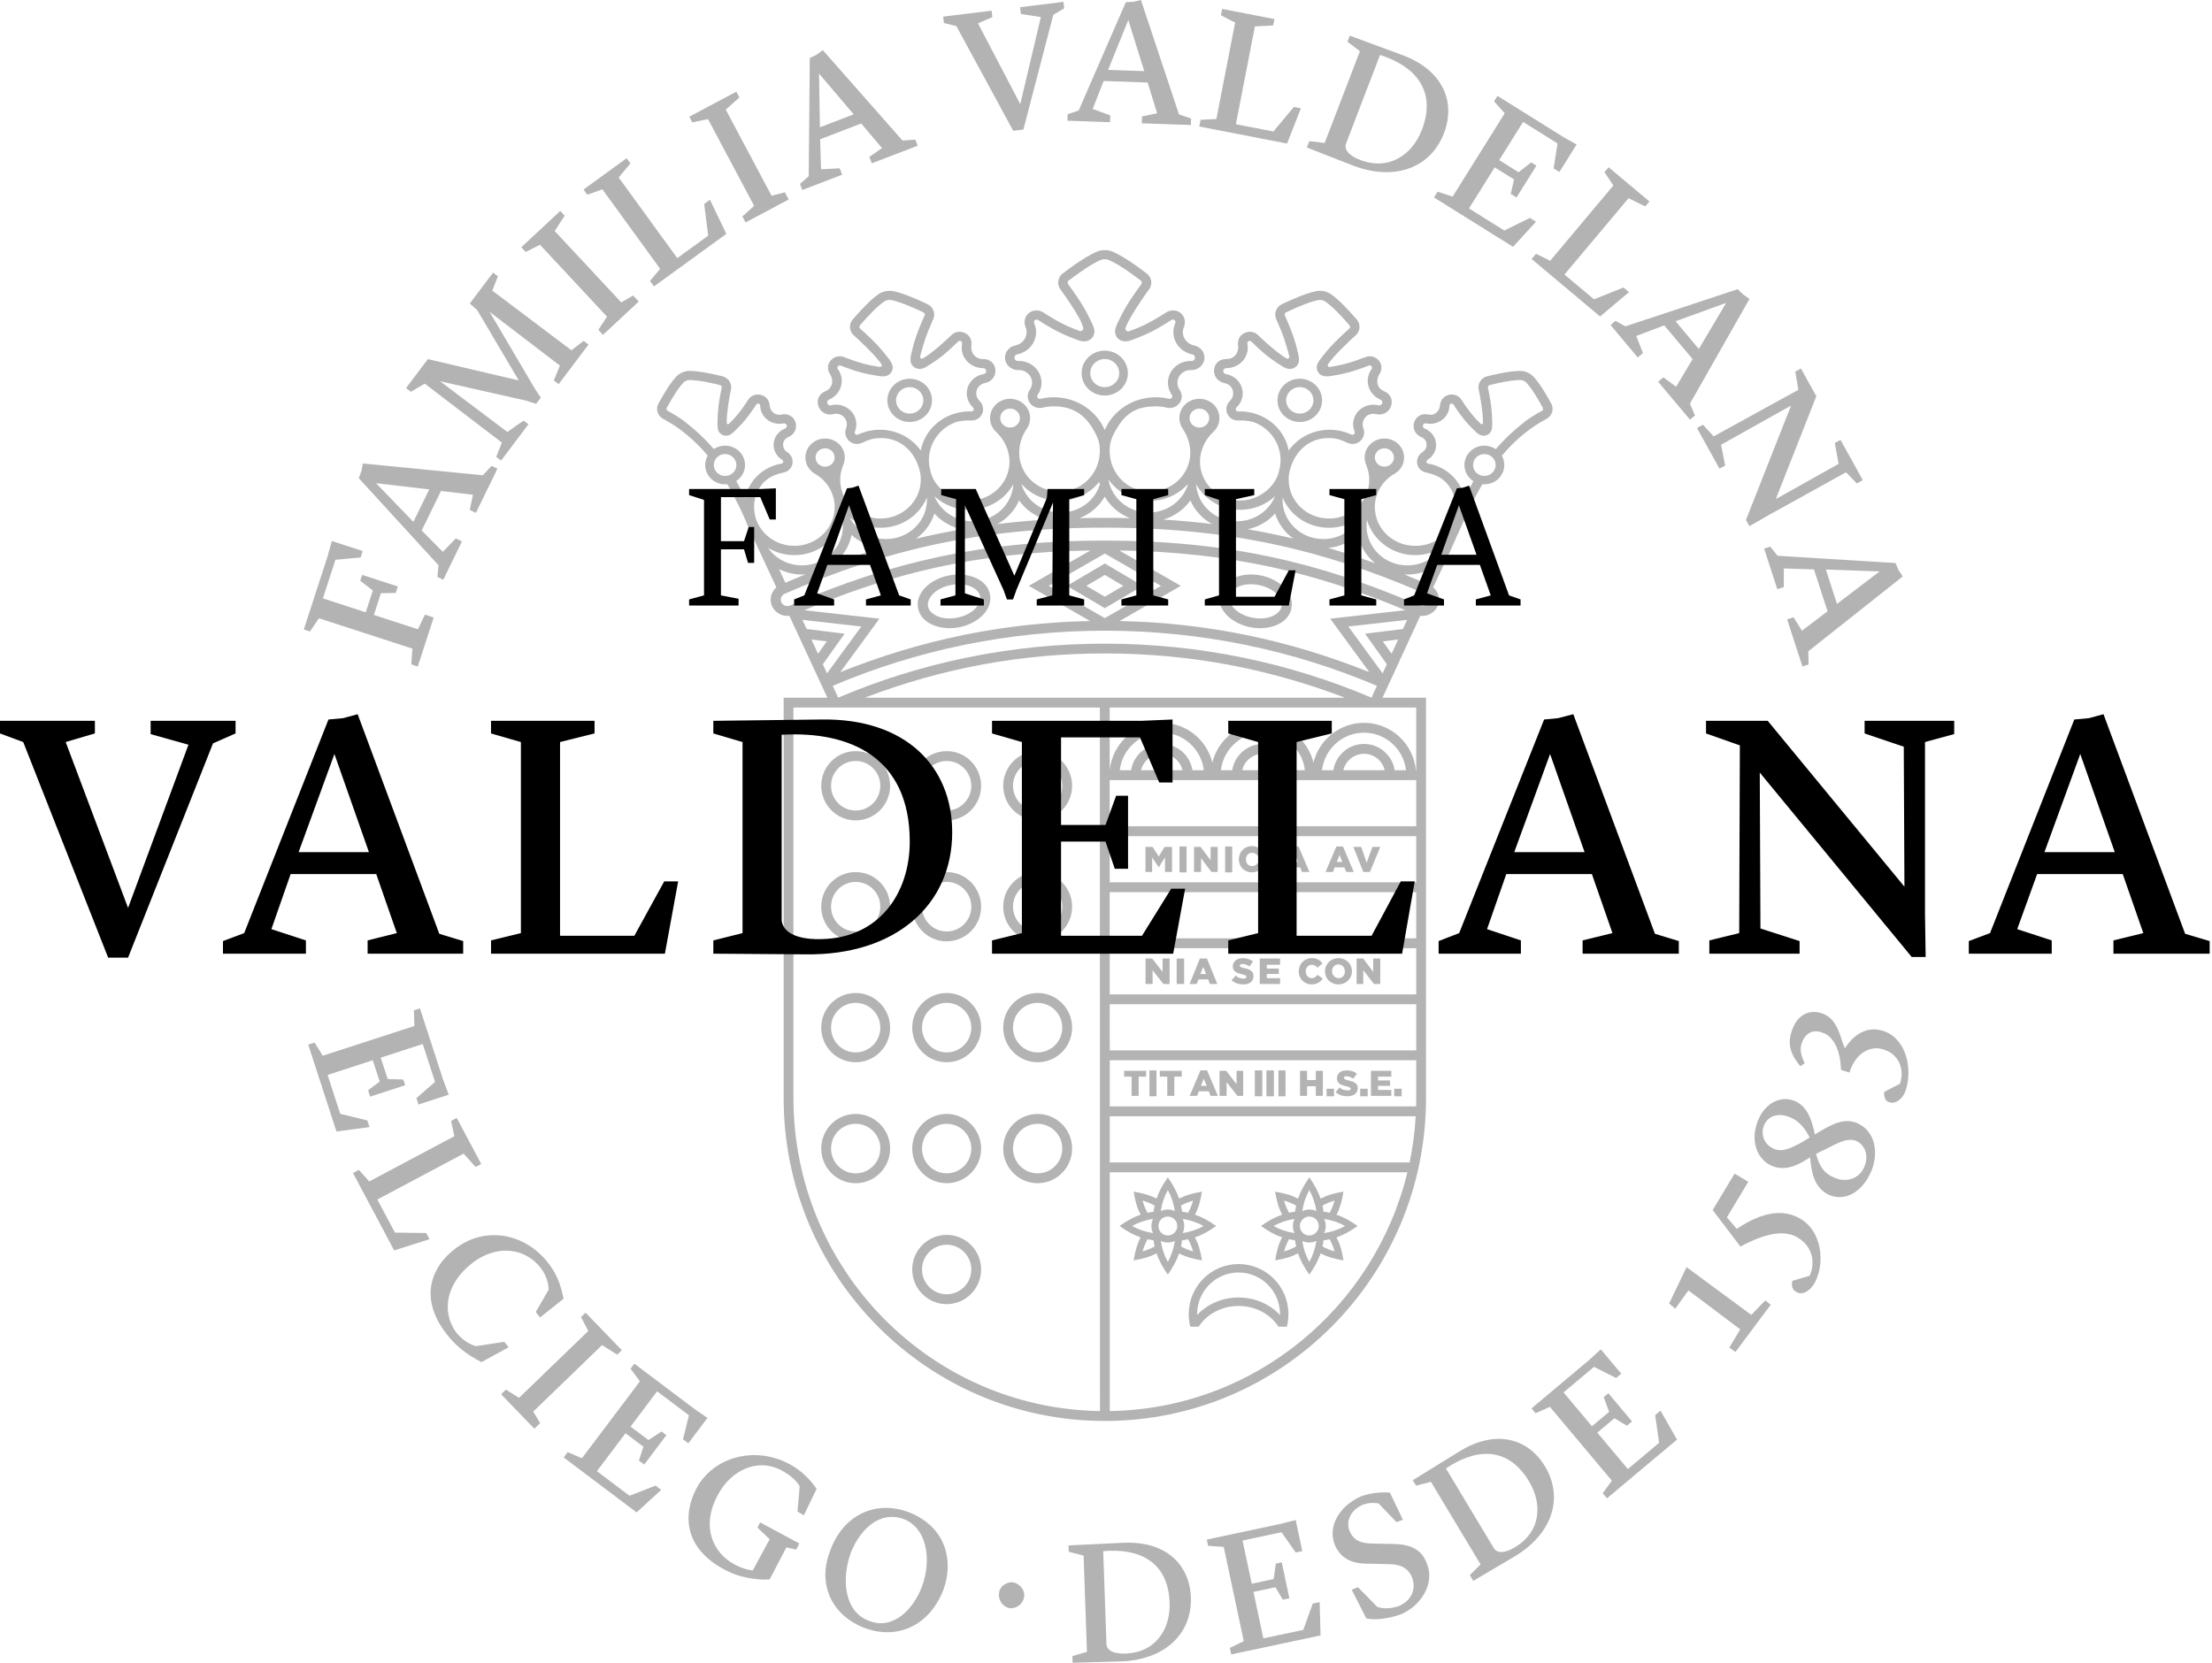
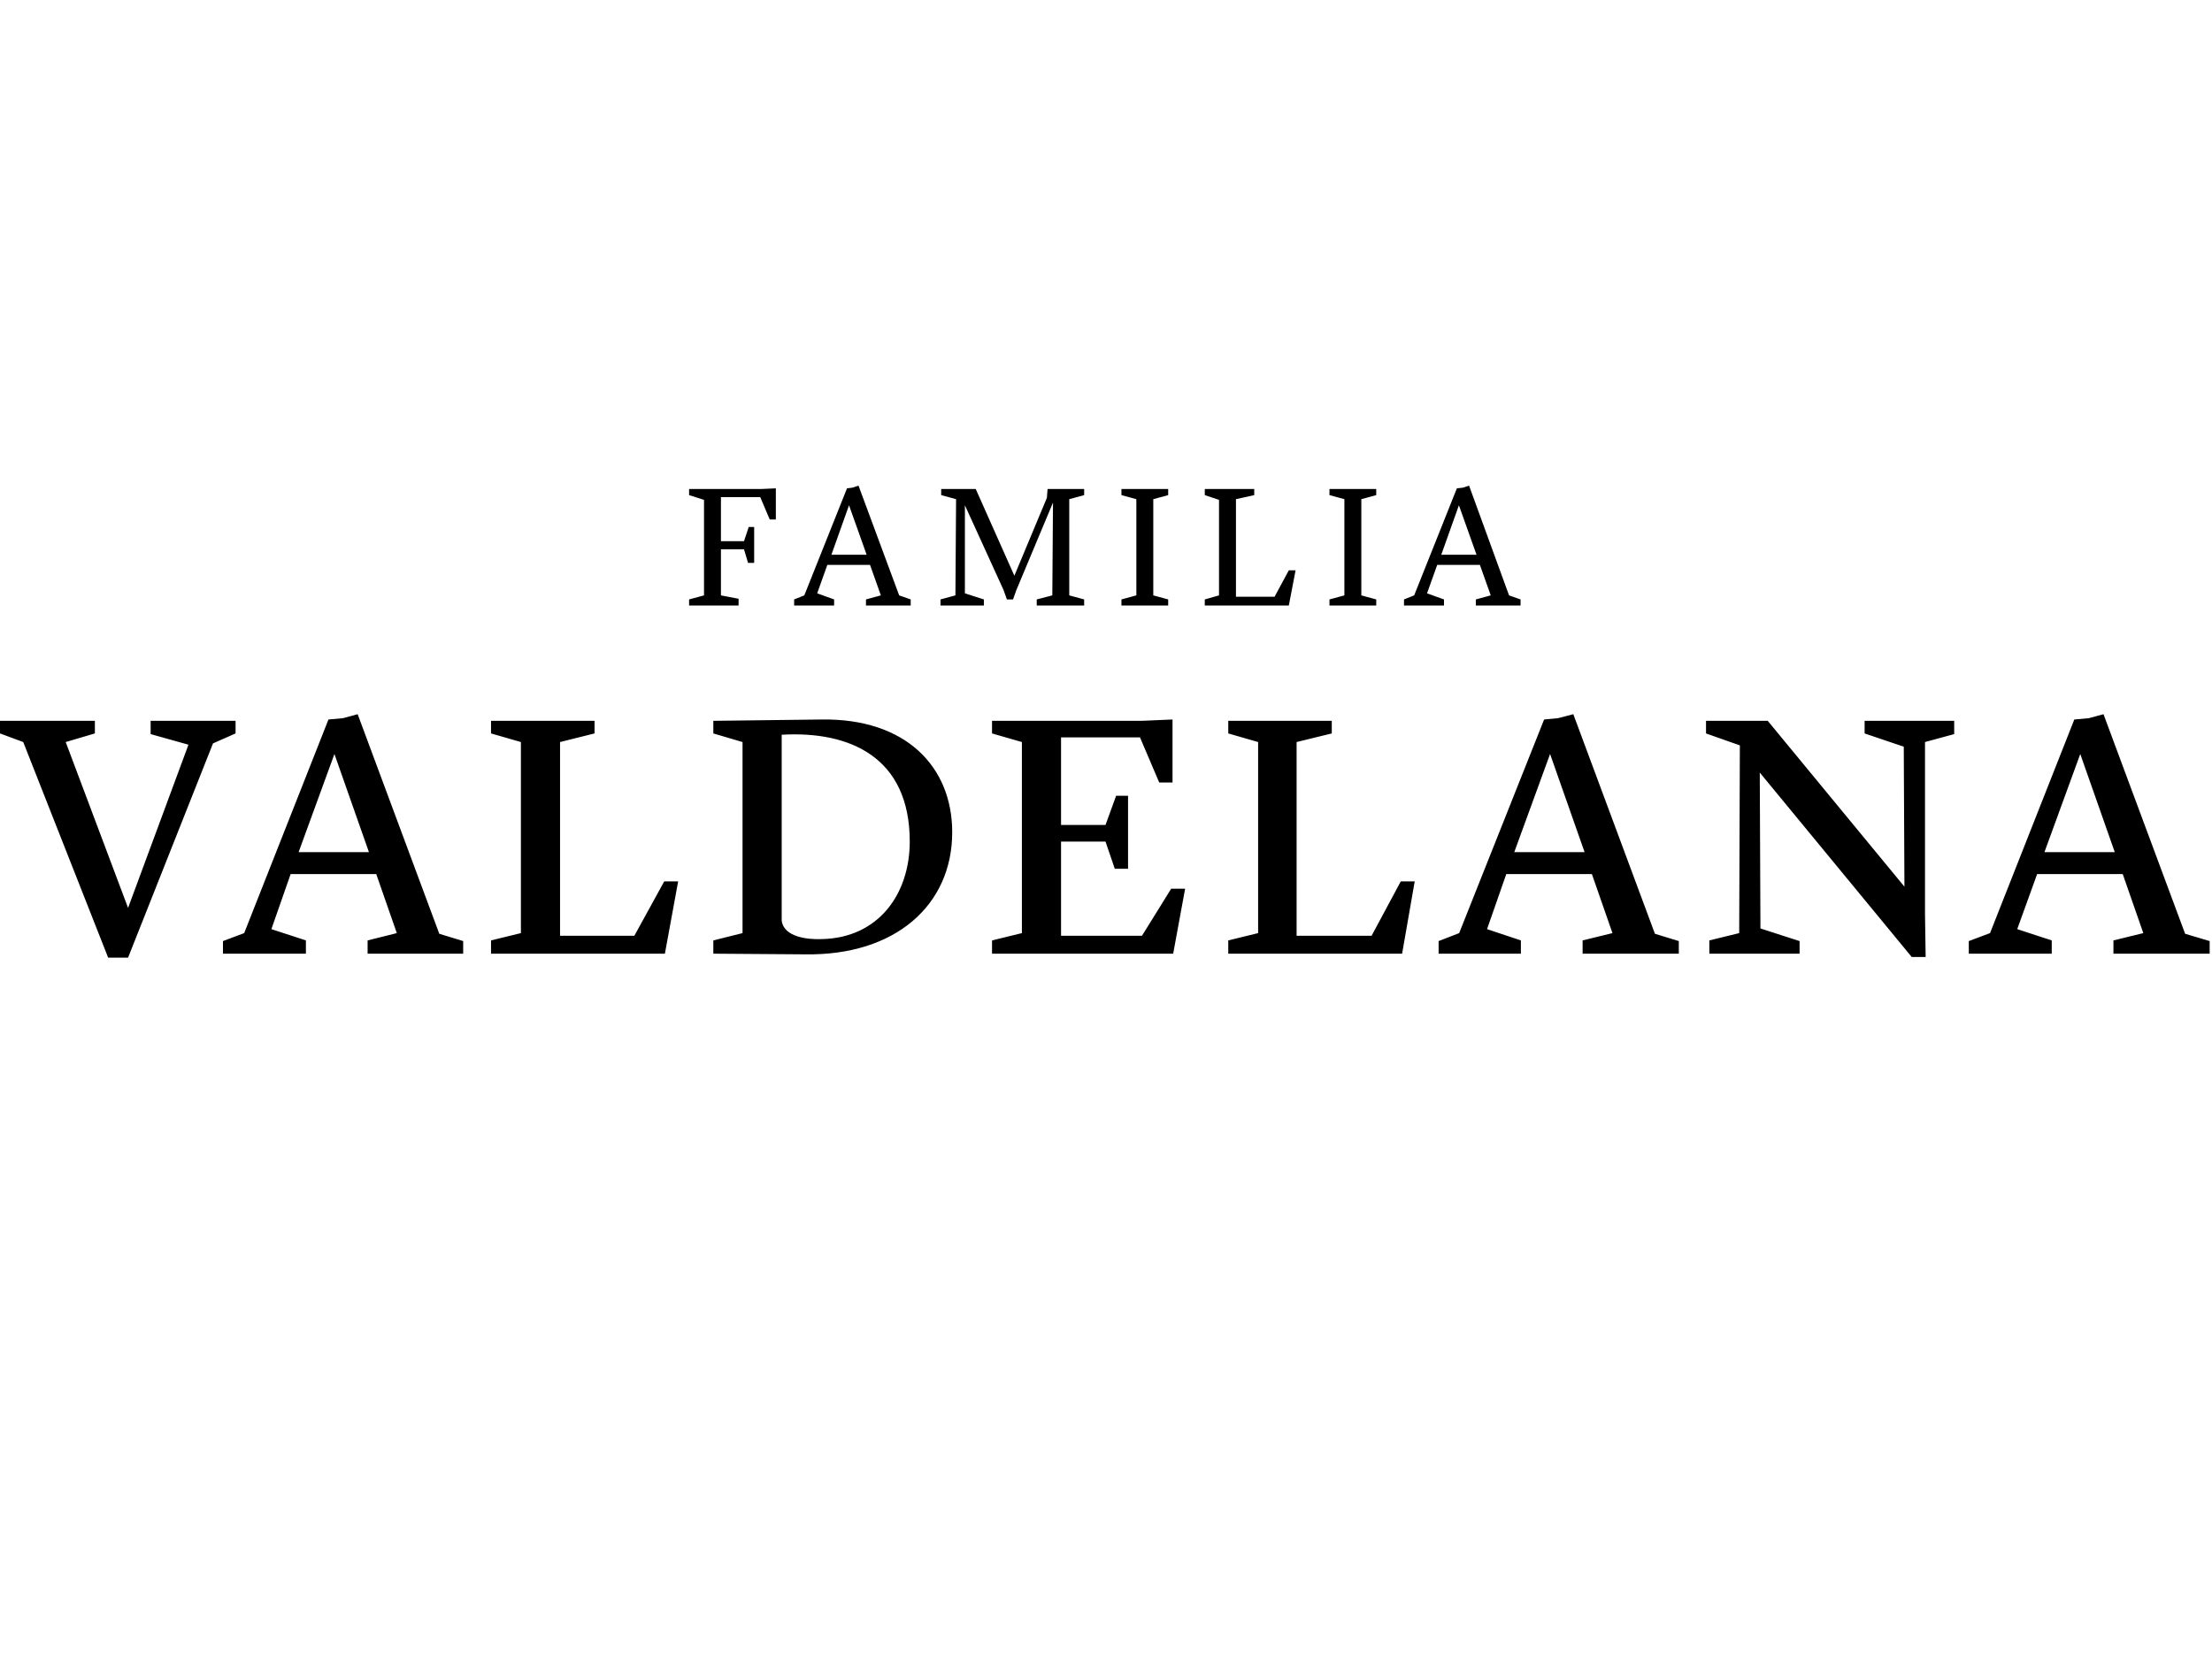
<svg xmlns="http://www.w3.org/2000/svg" width="133px" height="100px" viewBox="0 0 133 100" version="1.1">
-   <path id="seal" class="logo-seal" opacity="0.3" d="M41.758,84.739 L38.143,82.014 L37.913,82.32 L38.478,83.074 L34.991,87.701 L34.135,87.333 L33.893,87.654 L38.279,90.96 L39.755,89.603 L39.417,89.349 L37.851,89.957 L35.891,88.48 L37.61,86.198 L38.686,87.009 L38.415,87.838 L38.736,88.08 L40.068,86.312 L39.779,86.094 L38.989,86.607 L37.913,85.797 L39.511,83.675 L41.423,85.116 L41.066,86.56 L41.387,86.802 L42.537,85.275 L41.758,84.739 Z M36.199,80.899 L37.114,81.471 L37.389,81.204 L35.209,78.947 L34.934,79.213 L35.374,80.046 L31.206,84.07 L30.418,83.573 L30.129,83.853 L32.13,85.925 L32.478,85.589 L32.063,84.894 L36.199,80.899 Z M47.471,88.052 C45.331,86.914 42.873,87.666 41.889,89.489 C41.036,91.095 41.122,93.116 43.579,94.407 C44.442,94.888 45.392,94.976 45.861,94.998 L46.277,94.987 L47.283,93.065 L47.873,93.197 L48.058,92.826 L45.7,91.557 L45.547,91.874 L46.278,92.573 L45.261,94.451 C45.021,94.418 44.682,94.364 44.147,94.079 C42.859,93.379 42.139,91.795 43.156,89.917 C43.943,88.421 45.56,87.646 47.012,88.445 C47.602,88.762 47.919,89.101 48.082,89.385 L47.951,90.903 L48.332,91.133 L49.098,89.549 C48.727,88.992 48.225,88.467 47.471,88.052 L47.471,88.052 Z M83.776,92.859 L82.442,92.829 C81.776,92.814 81.37,92.615 81.143,92.07 C80.917,91.527 81.175,90.838 81.92,90.509 C82.383,90.324 82.727,90.402 82.889,90.421 L83.968,91.544 L84.351,91.4 L83.571,89.769 C83.146,89.732 82.5,89.757 81.855,89.984 C80.445,90.601 79.829,91.879 80.261,92.926 C80.631,93.752 81.3,94.069 82.351,94.042 L83.482,94.073 C84.291,94.068 84.697,94.367 84.903,94.871 C85.171,95.596 84.853,96.265 84.107,96.594 C83.543,96.78 83.119,96.743 82.815,96.644 L81.654,95.461 L81.272,95.606 L82.153,97.337 C82.72,97.454 83.527,97.346 84.253,97.079 C85.38,96.605 86.32,95.264 85.785,94.016 C85.517,93.29 84.948,92.87 83.776,92.859 L83.776,92.859 Z M105.3,79.08 L101.406,76.208 L100.359,78.397 L100.726,78.707 L101.521,77.607 L104.637,79.951 L103.977,81.047 L104.344,81.312 L106.465,78.472 L106.144,78.206 L105.3,79.08 Z M30.323,80.701 L28.614,80.96 C28.282,80.869 27.836,80.631 27.425,80.131 C26.546,78.911 26.767,77.18 28.487,75.89 C29.974,74.82 31.613,75.083 32.52,76.268 C32.861,76.711 32.982,77.212 32.99,77.565 L32.21,78.909 L32.472,79.233 L33.888,78.107 C33.753,77.478 33.574,76.759 33.007,76.019 C31.604,74.151 29.173,73.72 27.397,75.081 C26.001,76.108 25.152,77.975 26.782,80.14 C27.392,80.971 28.128,81.498 28.948,81.92 L30.585,81.026 L30.323,80.701 Z M22.087,67.385 L20.455,66.984 L19.697,64.649 L22.414,63.766 L22.831,65.049 L22.133,65.571 L22.257,65.954 L24.362,65.27 L24.25,64.925 L23.309,64.893 L22.892,63.611 L25.418,62.79 L26.158,65.067 L25.037,66.045 L25.161,66.428 L26.979,65.838 L26.649,64.951 L25.25,60.645 L24.886,60.763 L24.917,61.705 L19.406,63.495 L18.916,62.702 L18.534,62.827 L20.231,68.051 L22.218,67.786 L22.087,67.385 Z M23.746,74.131 L22.688,72.141 L27.875,69.383 L28.597,70.185 L28.935,70.004 L27.461,67.234 L27.124,67.413 L27.318,68.335 L22.202,71.055 L21.581,70.36 L21.226,70.549 L23.701,75.203 L25.826,74.529 L25.627,74.156 L23.746,74.131 Z M113.286,62.021 C112.281,61.649 111.418,62.244 110.927,63.051 L110.786,62.691 C110.567,61.975 110.319,61.226 109.596,60.964 C108.843,60.668 108.057,61.011 107.751,61.956 C107.415,62.866 107.735,63.491 108.246,64.127 L108.511,63.948 C108.309,63.521 108.171,63.098 108.353,62.692 C108.541,62.157 109.005,61.862 109.599,62.116 C110.104,62.271 110.551,62.903 110.659,63.901 L110.699,64.351 L111.203,64.506 C111.553,63.339 112.477,62.812 113.324,63.144 C114.11,63.409 114.547,64.233 114.241,65.177 L113.287,65.671 C113.27,65.99 113.354,66.219 113.606,66.296 C114.016,66.414 114.42,66.051 114.571,65.61 C115.025,64.29 114.607,62.475 113.286,62.021 L113.286,62.021 Z M78.931,96.443 L78.362,98.025 L75.961,98.535 L75.367,95.74 L76.686,95.46 L77.133,96.209 L77.527,96.125 L77.066,93.96 L76.712,94.035 L76.581,94.968 L75.263,95.248 L74.711,92.651 L77.053,92.153 L77.908,93.37 L78.302,93.286 L77.904,91.417 L76.987,91.652 L72.56,92.594 L72.639,92.968 L73.579,93.035 L74.784,98.703 L73.944,99.108 L74.028,99.501 L79.401,98.359 L79.345,96.355 L78.931,96.443 Z M91.937,89.095 C90.621,86.904 88.654,87.147 86.94,88.318 L89.842,93.146 C90.153,93.547 90.815,93.243 91.184,92.997 C92.629,92.082 92.756,90.457 91.937,89.095 L91.937,89.095 Z M92.895,88.19 C94.036,90.087 93.34,92.289 90.991,93.654 L88.584,95.076 L88.376,94.731 L89.021,94.086 L86.037,89.119 L85.143,89.351 L84.946,89.023 L87.737,87.3 C89.906,85.949 91.87,86.482 92.895,88.19 L92.895,88.19 Z M108.286,73.316 C107.244,72.69 105.983,72.864 104.425,73.905 L103.833,73.214 L105.118,71.076 L104.296,70.582 L102.978,72.775 L104.644,74.969 C106.454,74.005 107.441,74.039 108.098,74.434 C108.921,74.928 109.194,75.838 108.81,76.726 L107.768,77.033 C107.702,77.328 107.757,77.547 107.976,77.68 C108.37,77.954 108.842,77.603 109.073,77.219 C109.698,76.179 109.667,74.182 108.286,73.316 L108.286,73.316 Z M54.346,91.364 C52.869,90.823 51.708,92.005 51.155,93.383 C50.6,94.922 50.726,96.931 52.265,97.485 C53.705,98.052 54.917,96.782 55.432,95.429 C56.05,93.741 55.699,91.879 54.346,91.364 L54.346,91.364 Z M56.726,95.607 C55.864,97.828 53.91,98.615 52.011,97.919 C50.025,97.172 49.125,95.291 49.91,93.28 C50.71,91.046 52.701,90.234 54.6,90.931 C56.884,91.806 57.358,93.857 56.726,95.607 L56.726,95.607 Z M70.326,96.394 C70.236,93.841 68.398,93.1 66.332,93.292 L66.529,98.923 C66.606,99.423 67.333,99.479 67.775,99.443 C69.482,99.343 70.381,97.984 70.326,96.394 L70.326,96.394 Z M71.603,96.068 C71.68,98.28 70.004,99.868 67.288,99.923 L64.493,100 L64.478,99.599 L65.355,99.346 L65.153,93.555 L64.259,93.325 L64.246,92.943 L67.522,92.788 C70.074,92.659 71.533,94.078 71.603,96.068 L71.603,96.068 Z M111.623,68.622 C110.995,68.367 110.311,68.869 109.566,69.21 C109.421,69.276 109.189,69.399 109.189,69.399 C109.383,70.073 109.624,70.562 110.314,70.833 C110.904,71.111 111.764,70.964 112.089,70.188 C112.415,69.413 112.066,68.831 111.623,68.622 L111.623,68.622 Z M108.809,68.414 C108.591,67.965 108.226,67.446 107.66,67.206 C106.885,66.88 106.295,67.129 106.055,67.695 C105.854,68.238 106.064,68.85 106.692,69.106 C107.173,69.292 107.622,69.074 108.266,68.741 L108.809,68.414 Z M112.532,70.397 C112.021,71.654 110.974,72.283 109.989,71.872 C109.043,71.438 108.903,70.415 108.84,69.608 L108.491,69.818 C107.91,70.167 107.259,70.4 106.569,70.129 C105.669,69.774 105.195,68.634 105.706,67.377 C106.132,66.33 107.07,65.872 107.907,66.213 C108.745,66.553 108.986,67.569 109.119,68.229 L109.313,68.112 C110.165,67.6 110.886,67.219 111.661,67.544 C112.732,68.009 112.973,69.289 112.532,70.397 L112.532,70.397 Z M99.519,85.11 L99.758,86.773 L97.878,88.351 L96.042,86.162 L97.074,85.296 L97.82,85.746 L98.129,85.487 L96.706,83.793 L96.428,84.025 L96.751,84.91 L95.718,85.777 L94.011,83.742 L95.845,82.204 L97.171,82.876 L97.48,82.617 L96.251,81.153 L95.553,81.792 L92.085,84.702 L92.331,84.995 L93.192,84.613 L96.917,89.052 L96.366,89.803 L96.624,90.112 L100.832,86.581 L99.842,84.838 L99.519,85.11 Z M60.95,95.169 C60.523,95.105 60.114,95.407 60.071,95.793 C60.006,96.219 60.268,96.607 60.674,96.713 C61.1,96.777 61.509,96.475 61.573,96.048 C61.657,95.683 61.355,95.274 60.95,95.169 L60.95,95.169 Z M75.448,65.931 L75.897,65.931 L75.897,64.375 L75.448,64.375 L75.448,65.931 Z M52.93,61.804 C52.93,60.981 52.267,60.314 51.449,60.314 C50.631,60.314 49.968,60.981 49.968,61.804 C49.968,62.627 50.631,63.294 51.449,63.294 C52.267,63.294 52.93,62.627 52.93,61.804 L52.93,61.804 Z M53.52,61.804 C53.52,62.954 52.592,63.886 51.449,63.886 C50.305,63.886 49.378,62.954 49.378,61.804 C49.378,60.653 50.305,59.721 51.449,59.721 C52.592,59.721 53.52,60.653 53.52,61.804 L53.52,61.804 Z M76.146,65.931 L76.595,65.931 L76.595,64.375 L76.146,64.375 L76.146,65.931 Z M73.751,65.078 L74.4,65.906 L74.749,65.906 L74.749,64.4 L74.35,64.4 L74.35,65.204 L73.726,64.4 L73.327,64.4 L73.327,65.906 L73.751,65.906 L73.751,65.078 Z M76.967,58.829 L76.168,58.829 L76.168,58.577 L76.891,58.577 L76.891,58.251 L76.168,58.251 L76.168,58.025 L76.967,58.025 L76.967,57.649 L75.744,57.649 L75.744,59.179 L76.967,59.179 L76.967,58.829 Z M70.749,59.18 L71.198,59.18 L71.198,57.649 L70.749,57.649 L70.749,59.18 Z M74.771,58.854 C74.597,58.854 74.447,58.803 74.297,58.678 L74.048,58.954 C74.247,59.129 74.497,59.204 74.771,59.204 C75.121,59.204 75.37,59.029 75.37,58.703 C75.37,58.427 75.17,58.301 74.821,58.226 C74.597,58.176 74.547,58.151 74.547,58.075 C74.547,58.025 74.597,57.975 74.696,57.975 C74.846,57.975 74.996,58.025 75.121,58.126 L75.345,57.825 C75.17,57.699 74.971,57.623 74.721,57.623 C74.347,57.623 74.123,57.85 74.123,58.126 C74.123,58.427 74.372,58.527 74.696,58.602 C74.896,58.652 74.946,58.678 74.946,58.753 C74.946,58.803 74.896,58.854 74.771,58.854 L74.771,58.854 Z M72.171,58.577 L72.52,58.577 L72.346,58.151 L72.171,58.577 Z M71.947,59.179 L71.523,59.179 L72.146,57.649 L72.57,57.649 L73.194,59.179 L72.745,59.179 L72.645,58.903 L72.071,58.903 L71.947,59.179 Z M82.37,52.44 L82.994,50.935 L82.52,50.935 L82.171,51.889 L81.846,50.935 L81.372,50.935 L81.971,52.44 L82.37,52.44 Z M52.93,69.078 C52.93,68.255 52.267,67.587 51.449,67.587 C50.631,67.587 49.968,68.255 49.968,69.078 C49.968,69.9 50.631,70.567 51.449,70.567 C52.267,70.567 52.93,69.9 52.93,69.078 L52.93,69.078 Z M53.52,69.078 C53.52,70.228 52.592,71.16 51.449,71.16 C50.305,71.16 49.378,70.228 49.378,69.078 C49.378,67.927 50.305,66.994 51.449,66.994 C52.592,66.994 53.52,67.927 53.52,69.078 L53.52,69.078 Z M69.302,58.351 L69.951,59.179 L70.325,59.179 L70.325,57.649 L69.901,57.649 L69.901,58.452 L69.277,57.649 L68.878,57.649 L68.878,59.179 L69.302,59.179 L69.302,58.351 Z M66.424,23.284 C66.905,23.284 67.295,22.906 67.295,22.439 C67.295,21.972 66.905,21.593 66.424,21.593 C65.943,21.593 65.553,21.972 65.553,22.439 C65.553,22.906 65.943,23.284 66.424,23.284 L66.424,23.284 Z M66.424,23.789 C65.655,23.789 65.032,23.185 65.032,22.439 C65.032,21.693 65.655,21.088 66.424,21.088 C67.193,21.088 67.816,21.693 67.816,22.439 C67.816,23.185 67.193,23.789 66.424,23.789 L66.424,23.789 Z M70.184,65.906 L70.608,65.906 L70.608,64.752 L71.057,64.752 L71.057,64.4 L69.735,64.4 L69.735,64.752 L70.184,64.752 L70.184,65.906 Z M69.112,65.931 L69.536,65.931 L69.536,64.375 L69.112,64.375 L69.112,65.931 Z M76.577,73.734 C76.94,73.941 77.367,74.089 77.834,74.161 C77.772,74.032 77.738,73.887 77.738,73.734 C77.738,73.582 77.772,73.437 77.834,73.308 C77.367,73.38 76.94,73.528 76.577,73.734 L76.577,73.734 Z M77.205,72.207 C77.273,72.451 77.372,72.696 77.501,72.937 C77.619,72.911 77.742,72.89 77.869,72.873 C77.884,72.747 77.905,72.623 77.931,72.504 C77.692,72.374 77.447,72.275 77.205,72.207 L77.205,72.207 Z M77.931,74.965 C77.905,74.846 77.884,74.722 77.869,74.596 C77.742,74.579 77.62,74.558 77.501,74.532 C77.372,74.773 77.273,75.018 77.205,75.263 C77.448,75.195 77.692,75.095 77.931,74.965 L77.931,74.965 Z M78.159,73.734 C78.159,73.833 78.185,73.928 78.229,74.009 C78.281,74.103 78.358,74.181 78.452,74.233 C78.533,74.277 78.626,74.303 78.725,74.303 C78.823,74.303 78.916,74.277 78.997,74.233 C79.091,74.181 79.168,74.103 79.22,74.009 C79.265,73.927 79.29,73.833 79.29,73.734 C79.29,73.635 79.265,73.541 79.22,73.46 C79.168,73.366 79.091,73.288 78.997,73.236 C78.916,73.191 78.823,73.166 78.725,73.166 C78.626,73.166 78.533,73.192 78.452,73.236 C78.358,73.288 78.281,73.366 78.229,73.46 C78.185,73.541 78.159,73.635 78.159,73.734 L78.159,73.734 Z M78.301,72.838 C78.429,72.777 78.573,72.742 78.725,72.742 C78.876,72.742 79.02,72.777 79.149,72.838 C79.078,72.369 78.929,71.939 78.725,71.574 C78.52,71.939 78.372,72.369 78.301,72.838 L78.301,72.838 Z M79.149,74.63 C79.02,74.692 78.876,74.727 78.725,74.727 C78.573,74.727 78.429,74.692 78.301,74.63 C78.372,75.1 78.52,75.53 78.725,75.895 C78.929,75.53 79.078,75.1 79.149,74.63 L79.149,74.63 Z M79.518,74.966 C79.757,75.096 80.001,75.195 80.243,75.263 C80.176,75.018 80.077,74.773 79.948,74.532 C79.829,74.559 79.707,74.579 79.581,74.596 C79.565,74.723 79.544,74.846 79.518,74.966 L79.518,74.966 Z M79.518,72.503 C79.544,72.623 79.565,72.746 79.581,72.873 C79.707,72.89 79.829,72.91 79.948,72.937 C80.077,72.696 80.176,72.451 80.243,72.207 C80.001,72.275 79.757,72.374 79.518,72.503 L79.518,72.503 Z M79.616,73.308 C79.677,73.437 79.711,73.582 79.711,73.734 C79.711,73.887 79.677,74.032 79.616,74.161 C80.082,74.089 80.51,73.941 80.873,73.734 C80.51,73.528 80.082,73.38 79.616,73.308 L79.616,73.308 Z M75.819,73.734 C76.249,73.428 76.653,73.2 77.089,73.052 C76.861,72.604 76.769,72.253 76.67,71.668 C77.188,71.757 77.601,71.858 78.047,72.087 C78.195,71.649 78.421,71.244 78.725,70.812 C79.029,71.244 79.255,71.65 79.404,72.089 C79.849,71.861 80.198,71.768 80.779,71.668 C80.691,72.189 80.59,72.604 80.363,73.053 C80.798,73.202 81.201,73.429 81.63,73.734 C81.2,74.041 80.796,74.269 80.359,74.418 C80.587,74.865 80.68,75.216 80.779,75.801 C80.261,75.712 79.848,75.611 79.403,75.383 C79.254,75.82 79.028,76.226 78.725,76.656 C78.42,76.224 78.194,75.818 78.046,75.379 C77.6,75.608 77.251,75.702 76.67,75.801 C76.758,75.28 76.859,74.865 77.086,74.416 C76.651,74.267 76.248,74.04 75.819,73.734 L75.819,73.734 Z M72.205,65.304 L72.554,65.304 L72.379,64.877 L72.205,65.304 Z M71.98,65.906 L71.531,65.906 L72.18,64.375 L72.579,64.375 L73.227,65.906 L72.779,65.906 L72.679,65.63 L72.08,65.63 L71.98,65.906 Z M80.09,58.427 C80.09,58.627 80.265,58.829 80.49,58.829 C80.714,58.829 80.864,58.652 80.864,58.427 C80.864,58.201 80.714,58 80.465,58 C80.24,58 80.09,58.201 80.09,58.402 L80.09,58.427 Z M79.666,58.427 C79.666,57.975 80.016,57.623 80.49,57.623 C80.939,57.623 81.288,57.975 81.288,58.402 L81.288,58.427 C81.288,58.854 80.939,59.204 80.465,59.204 C80.016,59.204 79.666,58.854 79.666,58.427 L79.666,58.427 Z M81.967,58.351 L82.616,59.179 L82.99,59.179 L82.99,57.649 L82.566,57.649 L82.566,58.452 L81.967,57.649 L81.568,57.649 L81.568,59.179 L81.967,59.179 L81.967,58.351 Z M68.039,65.906 L68.463,65.906 L68.463,64.752 L68.912,64.752 L68.912,64.4 L67.59,64.4 L67.59,64.752 L68.039,64.752 L68.039,65.906 Z M55.517,24.078 C55.517,23.639 55.15,23.282 54.697,23.282 C54.243,23.282 53.876,23.639 53.876,24.078 C53.876,24.518 54.243,24.875 54.697,24.875 C55.15,24.875 55.517,24.518 55.517,24.078 L55.517,24.078 Z M56.038,24.078 C56.038,24.797 55.438,25.38 54.697,25.38 C53.956,25.38 53.355,24.797 53.355,24.078 C53.355,23.36 53.956,22.777 54.697,22.777 C55.438,22.777 56.038,23.36 56.038,24.078 L56.038,24.078 Z M80.374,51.838 L80.699,51.838 L80.549,51.412 L80.374,51.838 Z M80.15,52.44 L79.701,52.44 L80.35,50.91 L80.749,50.91 L81.397,52.44 L80.948,52.44 L80.824,52.165 L80.249,52.165 L80.15,52.44 Z M63.872,69.078 C63.872,68.255 63.209,67.587 62.391,67.587 C61.572,67.587 60.909,68.255 60.909,69.078 C60.909,69.9 61.572,70.567 62.391,70.567 C63.209,70.567 63.872,69.9 63.872,69.078 L63.872,69.078 Z M64.462,69.078 C64.462,70.228 63.535,71.16 62.391,71.16 C61.247,71.16 60.32,70.228 60.32,69.078 C60.32,67.927 61.247,66.994 62.391,66.994 C63.535,66.994 64.462,67.927 64.462,69.078 L64.462,69.078 Z M58.401,47.258 C58.401,46.435 57.738,45.767 56.92,45.767 C56.102,45.767 55.438,46.435 55.438,47.258 C55.438,48.08 56.102,48.747 56.92,48.747 C57.738,48.747 58.401,48.08 58.401,47.258 L58.401,47.258 Z M58.991,47.258 C58.991,48.408 58.063,49.34 56.92,49.34 C55.776,49.34 54.849,48.408 54.849,47.258 C54.849,46.107 55.776,45.174 56.92,45.174 C58.063,45.174 58.991,46.107 58.991,47.258 L58.991,47.258 Z M83.829,65.931 L84.278,65.931 L84.278,65.479 L83.829,65.479 L83.829,65.931 Z M63.872,61.804 C63.872,60.981 63.209,60.314 62.391,60.314 C61.572,60.314 60.909,60.981 60.909,61.804 C60.909,62.627 61.572,63.294 62.391,63.294 C63.209,63.294 63.872,62.627 63.872,61.804 L63.872,61.804 Z M64.462,61.804 C64.462,62.954 63.535,63.886 62.391,63.886 C61.247,63.886 60.32,62.954 60.32,61.804 C60.32,60.653 61.247,59.721 62.391,59.721 C63.535,59.721 64.462,60.653 64.462,61.804 L64.462,61.804 Z M63.872,47.258 C63.872,46.435 63.209,45.767 62.391,45.767 C61.572,45.767 60.909,46.435 60.909,47.258 C60.909,48.08 61.572,48.747 62.391,48.747 C63.209,48.747 63.872,48.08 63.872,47.258 L63.872,47.258 Z M64.462,47.258 C64.462,48.408 63.535,49.34 62.391,49.34 C61.247,49.34 60.32,48.408 60.32,47.258 C60.32,46.107 61.247,45.174 62.391,45.174 C63.535,45.174 64.462,46.107 64.462,47.258 L64.462,47.258 Z M71.979,79.037 L71.979,79.088 C72.583,78.439 73.479,78.034 74.471,78.034 C75.463,78.034 76.359,78.439 76.963,79.088 L76.963,79.037 C76.963,77.652 75.847,76.53 74.471,76.53 C73.095,76.53 71.979,77.652 71.979,79.037 L71.979,79.037 Z M74.471,76.022 C76.127,76.022 77.469,77.371 77.469,79.037 C77.469,79.297 77.436,79.55 77.374,79.791 L76.871,79.791 C76.394,79.05 75.503,78.542 74.471,78.542 C73.439,78.542 72.548,79.05 72.071,79.791 L71.568,79.791 C71.506,79.55 71.474,79.297 71.474,79.037 C71.474,77.371 72.816,76.022 74.471,76.022 L74.471,76.022 Z M52.93,54.53 C52.93,53.707 52.267,53.04 51.449,53.04 C50.631,53.04 49.968,53.707 49.968,54.53 C49.968,55.353 50.631,56.02 51.449,56.02 C52.267,56.02 52.93,55.353 52.93,54.53 L52.93,54.53 Z M53.52,54.53 C53.52,55.681 52.592,56.614 51.449,56.614 C50.305,56.614 49.378,55.681 49.378,54.53 C49.378,53.38 50.305,52.448 51.449,52.448 C52.592,52.448 53.52,53.38 53.52,54.53 L53.52,54.53 Z M83.655,65.554 L82.856,65.554 L82.856,65.304 L83.58,65.304 L83.58,64.977 L82.856,64.977 L82.856,64.752 L83.655,64.752 L83.655,64.4 L82.432,64.4 L82.432,65.906 L83.655,65.906 L83.655,65.554 Z M63.872,54.53 C63.872,53.707 63.209,53.04 62.391,53.04 C61.572,53.04 60.909,53.707 60.909,54.53 C60.909,55.353 61.572,56.02 62.391,56.02 C63.209,56.02 63.872,55.353 63.872,54.53 L63.872,54.53 Z M64.462,54.53 C64.462,55.681 63.535,56.614 62.391,56.614 C61.247,56.614 60.32,55.681 60.32,54.53 C60.32,53.38 61.247,52.448 62.391,52.448 C63.535,52.448 64.462,53.38 64.462,54.53 L64.462,54.53 Z M68.069,73.734 C68.433,73.941 68.86,74.089 69.326,74.161 C69.265,74.032 69.231,73.887 69.231,73.734 C69.231,73.582 69.265,73.437 69.326,73.308 C68.86,73.38 68.433,73.528 68.069,73.734 L68.069,73.734 Z M68.698,72.207 C68.765,72.451 68.864,72.696 68.993,72.937 C69.112,72.911 69.235,72.89 69.361,72.873 C69.377,72.747 69.398,72.623 69.424,72.504 C69.184,72.374 68.94,72.275 68.698,72.207 L68.698,72.207 Z M69.424,74.965 C69.398,74.846 69.377,74.722 69.361,74.596 C69.235,74.579 69.112,74.558 68.993,74.532 C68.864,74.773 68.765,75.018 68.698,75.263 C68.94,75.195 69.184,75.095 69.424,74.965 L69.424,74.965 Z M69.652,73.734 C69.652,73.833 69.677,73.928 69.722,74.009 C69.774,74.103 69.851,74.181 69.945,74.233 C70.026,74.277 70.119,74.303 70.217,74.303 C70.316,74.303 70.409,74.277 70.49,74.233 C70.584,74.181 70.661,74.103 70.713,74.009 C70.758,73.927 70.783,73.833 70.783,73.734 C70.783,73.635 70.757,73.541 70.713,73.46 C70.661,73.366 70.583,73.288 70.49,73.236 C70.409,73.191 70.316,73.166 70.217,73.166 C70.119,73.166 70.026,73.192 69.945,73.236 C69.851,73.288 69.774,73.366 69.722,73.46 C69.677,73.541 69.652,73.635 69.652,73.734 L69.652,73.734 Z M69.794,72.838 C69.922,72.777 70.065,72.742 70.217,72.742 C70.369,72.742 70.513,72.777 70.641,72.838 C70.57,72.369 70.422,71.939 70.217,71.574 C70.013,71.939 69.865,72.369 69.794,72.838 L69.794,72.838 Z M70.641,74.63 C70.513,74.692 70.369,74.727 70.217,74.727 C70.065,74.727 69.922,74.692 69.794,74.63 C69.865,75.1 70.013,75.53 70.217,75.895 C70.422,75.53 70.57,75.1 70.641,74.63 L70.641,74.63 Z M71.011,74.966 C71.25,75.096 71.494,75.195 71.736,75.263 C71.668,75.018 71.569,74.773 71.44,74.532 C71.321,74.559 71.2,74.579 71.073,74.596 C71.058,74.723 71.037,74.846 71.011,74.966 L71.011,74.966 Z M71.011,72.503 C71.037,72.623 71.058,72.746 71.073,72.873 C71.2,72.89 71.322,72.91 71.44,72.937 C71.569,72.696 71.668,72.451 71.736,72.207 C71.494,72.275 71.25,72.374 71.011,72.503 L71.011,72.503 Z M71.108,73.308 C71.17,73.437 71.204,73.582 71.204,73.734 C71.204,73.887 71.17,74.032 71.108,74.161 C71.575,74.089 72.002,73.941 72.366,73.734 C72.002,73.528 71.575,73.38 71.108,73.308 L71.108,73.308 Z M67.312,73.734 C67.741,73.428 68.145,73.2 68.581,73.052 C68.354,72.604 68.261,72.253 68.162,71.668 C68.68,71.757 69.094,71.858 69.539,72.087 C69.688,71.649 69.913,71.244 70.217,70.812 C70.522,71.244 70.748,71.65 70.896,72.089 C71.341,71.861 71.691,71.768 72.271,71.668 C72.183,72.189 72.082,72.604 71.855,73.053 C72.291,73.202 72.694,73.429 73.123,73.734 C72.693,74.041 72.289,74.269 71.852,74.418 C72.079,74.865 72.172,75.216 72.271,75.801 C71.753,75.712 71.341,75.611 70.895,75.383 C70.747,75.82 70.521,76.226 70.217,76.656 C69.912,76.224 69.686,75.818 69.538,75.379 C69.093,75.608 68.743,75.702 68.162,75.801 C68.251,75.28 68.351,74.865 68.578,74.416 C68.143,74.267 67.74,74.04 67.312,73.734 L67.312,73.734 Z M78.591,65.329 L79.114,65.329 L79.114,65.906 L79.539,65.906 L79.539,64.4 L79.114,64.4 L79.114,64.952 L78.591,64.952 L78.591,64.4 L78.167,64.4 L78.167,65.906 L78.591,65.906 L78.591,65.329 Z M52.93,47.258 C52.93,46.435 52.267,45.767 51.449,45.767 C50.631,45.767 49.968,46.435 49.968,47.258 C49.968,48.08 50.631,48.747 51.449,48.747 C52.267,48.747 52.93,48.08 52.93,47.258 L52.93,47.258 Z M53.52,47.258 C53.52,48.408 52.592,49.34 51.449,49.34 C50.305,49.34 49.378,48.408 49.378,47.258 C49.378,46.107 50.305,45.174 51.449,45.174 C52.592,45.174 53.52,46.107 53.52,47.258 L53.52,47.258 Z M76.87,65.931 L77.294,65.931 L77.294,64.375 L76.87,64.375 L76.87,65.931 Z M58.401,76.35 C58.401,75.527 57.738,74.86 56.92,74.86 C56.102,74.86 55.438,75.527 55.438,76.35 C55.438,77.173 56.102,77.84 56.92,77.84 C57.738,77.84 58.401,77.173 58.401,76.35 L58.401,76.35 Z M58.991,76.35 C58.991,77.501 58.063,78.434 56.92,78.434 C55.776,78.434 54.849,77.501 54.849,76.35 C54.849,75.2 55.776,74.268 56.92,74.268 C58.063,74.268 58.991,75.2 58.991,76.35 L58.991,76.35 Z M58.401,54.53 C58.401,53.707 57.738,53.04 56.92,53.04 C56.102,53.04 55.438,53.707 55.438,54.53 C55.438,55.353 56.102,56.02 56.92,56.02 C57.738,56.02 58.401,55.353 58.401,54.53 L58.401,54.53 Z M58.991,54.53 C58.991,55.681 58.063,56.614 56.92,56.614 C55.776,56.614 54.849,55.681 54.849,54.53 C54.849,53.38 55.776,52.448 56.92,52.448 C58.063,52.448 58.991,53.38 58.991,54.53 L58.991,54.53 Z M81.784,65.931 L82.233,65.931 L82.233,65.479 L81.784,65.479 L81.784,65.931 Z M79.763,65.931 L80.212,65.931 L80.212,65.479 L79.763,65.479 L79.763,65.931 Z M58.401,61.804 C58.401,60.981 57.738,60.314 56.92,60.314 C56.102,60.314 55.438,60.981 55.438,61.804 C55.438,62.627 56.102,63.294 56.92,63.294 C57.738,63.294 58.401,62.627 58.401,61.804 L58.401,61.804 Z M58.991,61.804 C58.991,62.954 58.063,63.886 56.92,63.886 C55.776,63.886 54.849,62.954 54.849,61.804 C54.849,60.653 55.776,59.721 56.92,59.721 C58.063,59.721 58.991,60.653 58.991,61.804 L58.991,61.804 Z M58.401,69.078 C58.401,68.255 57.738,67.587 56.92,67.587 C56.102,67.587 55.438,68.255 55.438,69.078 C55.438,69.9 56.102,70.567 56.92,70.567 C57.738,70.567 58.401,69.9 58.401,69.078 L58.401,69.078 Z M58.991,69.078 C58.991,70.228 58.063,71.16 56.92,71.16 C55.776,71.16 54.849,70.228 54.849,69.078 C54.849,67.927 55.776,66.994 56.92,66.994 C58.063,66.994 58.991,67.927 58.991,69.078 L58.991,69.078 Z M81.036,65.579 C80.861,65.579 80.686,65.529 80.537,65.404 L80.312,65.68 C80.487,65.855 80.736,65.931 81.01,65.931 C81.384,65.931 81.634,65.756 81.634,65.455 L81.634,65.429 C81.634,65.153 81.41,65.053 81.06,64.977 C80.861,64.927 80.811,64.877 80.811,64.827 C80.811,64.752 80.836,64.727 80.96,64.727 C81.085,64.727 81.235,64.777 81.36,64.877 L81.584,64.576 C81.41,64.425 81.21,64.375 80.96,64.375 C80.586,64.375 80.387,64.576 80.387,64.852 C80.387,65.179 80.636,65.253 80.936,65.329 C81.16,65.379 81.21,65.429 81.21,65.479 C81.21,65.554 81.135,65.579 81.036,65.579 L81.036,65.579 Z M78.862,59.204 C79.187,59.204 79.386,59.054 79.536,58.854 L79.211,58.627 C79.112,58.753 79.037,58.829 78.862,58.829 C78.663,58.829 78.513,58.652 78.513,58.427 L78.513,58.402 C78.513,58.201 78.663,58.025 78.862,58.025 C79.012,58.025 79.112,58.075 79.211,58.201 L79.511,57.95 C79.386,57.749 79.187,57.623 78.887,57.623 C78.413,57.623 78.089,57.975 78.089,58.427 C78.089,58.878 78.438,59.204 78.862,59.204 L78.862,59.204 Z M70.92,52.466 L71.344,52.466 L71.344,50.91 L70.92,50.91 L70.92,52.466 Z M72.217,51.613 L72.841,52.44 L73.215,52.44 L73.215,50.935 L72.791,50.935 L72.791,51.738 L72.192,50.935 L71.793,50.935 L71.793,52.44 L72.217,52.44 L72.217,51.613 Z M69.274,51.562 L69.673,52.165 L70.047,51.562 L70.047,52.44 L70.471,52.44 L70.471,50.935 L70.022,50.935 L69.673,51.512 L69.299,50.935 L68.874,50.935 L68.874,52.44 L69.274,52.44 L69.274,51.562 Z M65.32,35.233 L66.43,35.888 L67.539,35.234 L66.43,34.579 L65.32,35.233 Z M66.43,36.577 L64.151,35.234 L66.43,33.889 L68.708,35.234 L66.43,36.577 Z M85.152,42.553 L66.722,42.553 L66.722,46.324 C66.884,44.725 68.224,43.472 69.854,43.472 C71.322,43.472 72.555,44.489 72.894,45.861 C73.232,44.489 74.465,43.472 75.933,43.472 C77.402,43.472 78.635,44.489 78.974,45.861 C79.312,44.489 80.545,43.472 82.013,43.472 C83.644,43.472 84.983,44.725 85.132,46.324 L85.152,46.324 L85.152,42.553 Z M82.013,45.336 C81.409,45.336 80.902,45.758 80.769,46.324 L83.258,46.324 C83.125,45.758 82.618,45.336 82.013,45.336 L82.013,45.336 Z M83.859,46.324 L84.539,46.324 C84.392,45.052 83.318,44.065 82.013,44.065 C80.71,44.065 79.635,45.052 79.488,46.324 L80.168,46.324 C80.31,45.428 81.082,44.742 82.013,44.742 C82.945,44.742 83.717,45.428 83.859,46.324 L83.859,46.324 Z M75.933,45.336 C75.329,45.336 74.823,45.758 74.689,46.324 L77.178,46.324 C77.044,45.758 76.538,45.336 75.933,45.336 L75.933,45.336 Z M77.779,46.324 L78.459,46.324 C78.312,45.052 77.238,44.065 75.933,44.065 C74.63,44.065 73.555,45.052 73.408,46.324 L74.088,46.324 C74.23,45.428 75.002,44.742 75.933,44.742 C76.865,44.742 77.637,45.428 77.779,46.324 L77.779,46.324 Z M69.854,45.336 C69.249,45.336 68.743,45.758 68.609,46.324 L71.098,46.324 C70.964,45.758 70.458,45.336 69.854,45.336 L69.854,45.336 Z M71.699,46.324 L72.379,46.324 C72.232,45.052 71.157,44.065 69.854,44.065 C68.549,44.065 67.475,45.052 67.328,46.324 L68.008,46.324 C68.15,45.428 68.922,44.742 69.854,44.742 C70.785,44.742 71.557,45.428 71.699,46.324 L71.699,46.324 Z M66.721,49.694 L85.152,49.694 L85.152,46.918 L66.721,46.918 L66.721,49.694 Z M85.152,50.287 L66.723,50.287 L66.723,53.064 L85.152,53.064 L85.152,50.287 Z M66.721,56.432 L85.152,56.432 L85.152,53.656 L66.721,53.656 L66.721,56.432 Z M85.152,57.026 L66.724,57.026 L66.724,59.803 L84.073,59.803 L85.152,59.803 L85.152,57.026 Z M85.152,60.396 L84.073,60.396 L66.724,60.396 L66.725,63.172 L85.152,63.172 L85.152,60.396 Z M85.152,63.765 L66.725,63.765 L66.725,66.541 L85.146,66.541 C85.15,66.373 85.152,66.204 85.152,66.036 L85.152,63.765 Z M85.121,67.135 L66.725,67.135 L66.725,69.911 L84.755,69.911 C84.943,69.008 85.067,68.08 85.121,67.135 L85.121,67.135 Z M84.622,70.503 L66.726,70.503 L66.727,84.865 C75.405,84.728 82.65,78.654 84.622,70.503 L84.622,70.503 Z M80.863,41.959 C76.229,40.195 71.487,39.299 66.43,39.299 C61.372,39.299 56.631,40.195 51.997,41.959 L80.863,41.959 Z M66.138,84.865 L66.132,50.287 L66.132,46.324 L66.132,42.553 L47.707,42.553 L47.707,66.036 C47.707,76.338 55.932,84.708 66.138,84.865 L66.138,84.865 Z M50.396,41.959 C55.304,39.87 60.728,38.71 66.43,38.71 C72.132,38.71 77.556,39.87 82.464,41.959 L82.789,41.247 C77.783,39.115 72.249,37.931 66.43,37.931 C60.61,37.931 55.076,39.115 50.068,41.248 L50.396,41.959 Z M51.788,37.679 L48.246,37.278 L48.499,37.829 L50.783,38.113 L49.473,39.949 L49.725,40.499 L51.788,37.679 Z M49.184,39.319 L49.715,38.574 L48.788,38.459 L49.184,39.319 Z M47.795,36.296 C53.47,33.862 59.013,32.511 66.43,32.511 C73.843,32.511 79.385,33.861 85.057,36.292 L85.349,36.418 C85.398,36.44 85.454,36.452 85.513,36.452 C85.567,36.452 85.619,36.442 85.665,36.423 C85.811,36.365 85.913,36.226 85.913,36.064 C85.913,36.018 85.905,35.974 85.89,35.933 C85.853,35.833 85.775,35.751 85.675,35.708 L85.382,35.582 C79.606,33.106 73.979,31.733 66.43,31.733 C58.877,31.733 53.247,33.107 47.468,35.586 L47.185,35.708 C47.081,35.753 47.001,35.839 46.966,35.945 C46.953,35.982 46.947,36.023 46.947,36.064 C46.947,36.222 47.045,36.359 47.185,36.419 C47.235,36.441 47.289,36.452 47.347,36.452 C47.406,36.452 47.461,36.44 47.511,36.418 L47.795,36.296 Z M46.842,34.23 L47.162,34.918 L47.221,35.048 C47.625,34.875 48.027,34.707 48.43,34.545 C48.362,34.549 48.294,34.551 48.225,34.551 C47.727,34.551 47.256,34.435 46.842,34.23 L46.842,34.23 Z M48.225,34.004 C49.582,34.004 50.682,32.946 50.682,31.639 C50.682,31.516 50.672,31.394 50.653,31.275 C50.3,32.492 49.139,33.386 47.762,33.386 C47.182,33.386 46.641,33.227 46.182,32.954 C46.623,33.587 47.374,34.004 48.225,34.004 L48.225,34.004 Z M51.2,32.171 C51.069,32.856 50.688,33.458 50.152,33.885 C51.089,33.544 52.032,33.233 52.989,32.954 C52.298,32.891 51.676,32.604 51.2,32.171 L51.2,32.171 Z M51.087,31.125 C51.493,31.893 52.322,32.42 53.278,32.42 C54.635,32.42 55.735,31.361 55.735,30.055 C55.735,30.01 55.734,29.966 55.731,29.921 C55.29,30.988 54.207,31.742 52.941,31.742 C52.241,31.742 51.597,31.512 51.087,31.125 L51.087,31.125 Z M57.673,24.805 C57.917,24.755 58.167,24.734 58.4,24.744 C58.412,24.744 58.423,24.743 58.435,24.74 C58.512,24.725 58.561,24.652 58.544,24.578 C58.538,24.551 58.522,24.525 58.506,24.508 C58.334,24.351 58.208,24.141 58.154,23.901 C58.014,23.267 58.435,22.642 59.095,22.507 L59.15,22.497 C59.251,22.476 59.316,22.38 59.294,22.283 C59.275,22.196 59.197,22.137 59.107,22.139 C58.513,22.141 57.978,21.742 57.849,21.16 C57.812,20.99 57.819,20.82 57.847,20.661 C57.849,20.643 57.85,20.623 57.847,20.609 C57.832,20.536 57.755,20.488 57.678,20.504 C57.649,20.51 57.623,20.525 57.604,20.544 C57.604,20.544 57.098,21.051 56.671,21.392 C56.244,21.733 55.693,22.064 55.693,22.064 C55.617,22.109 55.526,22.148 55.436,22.171 C55.098,22.258 54.77,22.028 54.745,21.691 C54.737,21.591 54.757,21.418 54.785,21.3 C54.921,20.736 54.962,20.59 55.114,20.147 C55.275,19.678 55.595,18.968 55.595,18.968 C55.606,18.943 55.609,18.914 55.602,18.886 C55.593,18.84 55.565,18.808 55.521,18.788 C55.521,18.788 55.063,18.563 54.522,18.345 C53.982,18.127 53.616,18.05 53.616,18.05 C53.536,18.033 53.461,18.03 53.366,18.05 C53.27,18.069 53.202,18.102 53.137,18.149 C53.137,18.149 52.834,18.361 52.433,18.773 C52.031,19.183 51.707,19.568 51.707,19.568 C51.676,19.603 51.664,19.644 51.675,19.689 C51.681,19.717 51.696,19.743 51.716,19.761 C51.716,19.761 52.308,20.285 52.653,20.65 C52.98,20.995 53.079,21.113 53.441,21.575 C53.517,21.671 53.608,21.823 53.644,21.916 C53.763,22.233 53.56,22.573 53.215,22.625 C53.123,22.64 53.023,22.64 52.934,22.629 C52.934,22.629 52.291,22.541 51.757,22.397 C51.223,22.253 50.547,21.988 50.547,21.988 C50.521,21.978 50.492,21.975 50.462,21.981 C50.386,21.996 50.335,22.069 50.352,22.143 C50.356,22.156 50.365,22.175 50.374,22.19 C50.467,22.324 50.546,22.477 50.583,22.647 C50.712,23.229 50.391,23.803 49.848,24.034 C49.764,24.068 49.718,24.152 49.737,24.238 C49.759,24.335 49.858,24.398 49.96,24.378 L50.014,24.365 C50.673,24.23 51.322,24.636 51.463,25.27 C51.515,25.511 51.488,25.752 51.398,25.963 C51.391,25.985 51.386,26.015 51.392,26.042 C51.408,26.116 51.484,26.163 51.561,26.147 C51.572,26.145 51.583,26.141 51.593,26.136 C51.803,26.036 52.04,25.958 52.284,25.908 C53.498,25.659 54.704,26.162 55.362,27.093 C55.57,25.985 56.459,25.054 57.673,24.805 L57.673,24.805 Z M55.074,32.399 C55.974,32.183 56.892,31.994 57.832,31.832 C57.177,31.696 56.601,31.354 56.18,30.883 C55.991,31.497 55.597,32.027 55.074,32.399 L55.074,32.399 Z M56.185,29.845 C56.543,30.726 57.433,31.351 58.475,31.351 C59.785,31.351 60.855,30.365 60.928,29.121 C60.424,30.036 59.425,30.659 58.275,30.659 C57.463,30.659 56.726,30.349 56.185,29.845 L56.185,29.845 Z M60.733,25.714 C60.933,25.714 61.111,25.617 61.218,25.471 C61.286,25.378 61.325,25.266 61.325,25.144 C61.325,24.829 61.06,24.574 60.733,24.574 C60.406,24.574 60.141,24.829 60.141,25.144 C60.141,25.3 60.206,25.441 60.312,25.544 C60.437,25.656 60.578,25.714 60.733,25.714 L60.733,25.714 Z M61.273,30.095 C61.015,30.698 60.554,31.198 59.97,31.518 C60.92,31.402 61.896,31.312 62.904,31.25 C62.232,31.055 61.659,30.642 61.273,30.095 L61.273,30.095 Z M61.409,29.094 C61.697,30.092 62.648,30.825 63.776,30.825 C64.887,30.825 65.826,30.116 66.13,29.141 C66.116,29.087 66.104,29.033 66.094,28.978 C65.546,29.672 64.679,30.12 63.703,30.12 C62.783,30.12 61.96,29.721 61.409,29.094 L61.409,29.094 Z M66.424,25.864 C66.916,24.706 68.105,23.891 69.485,23.891 C69.762,23.891 70.039,23.924 70.29,23.986 C70.302,23.989 70.315,23.991 70.328,23.991 C70.416,23.991 70.486,23.922 70.486,23.839 C70.486,23.807 70.475,23.775 70.461,23.754 C70.312,23.544 70.225,23.289 70.225,23.016 C70.225,22.294 70.832,21.709 71.582,21.709 L71.644,21.711 C71.759,21.711 71.852,21.621 71.852,21.51 C71.852,21.412 71.782,21.33 71.683,21.313 C71.037,21.182 70.551,20.631 70.551,19.97 C70.551,19.776 70.6,19.592 70.669,19.426 C70.675,19.407 70.68,19.386 70.681,19.369 C70.682,19.286 70.609,19.218 70.522,19.218 C70.489,19.218 70.457,19.228 70.432,19.245 C70.432,19.245 69.761,19.683 69.215,19.958 C68.669,20.234 67.991,20.471 67.991,20.471 C67.897,20.504 67.789,20.526 67.685,20.531 C67.298,20.55 66.996,20.227 67.049,19.855 C67.065,19.746 67.128,19.561 67.187,19.439 C67.471,18.857 67.55,18.707 67.821,18.259 C68.109,17.785 68.627,17.085 68.627,17.085 C68.645,17.06 68.655,17.029 68.655,16.997 C68.655,16.946 68.633,16.904 68.59,16.873 C68.59,16.873 68.146,16.527 67.611,16.169 C67.076,15.812 66.696,15.647 66.696,15.647 C66.614,15.612 66.533,15.591 66.425,15.591 C66.314,15.591 66.233,15.612 66.152,15.647 C66.152,15.647 65.772,15.812 65.237,16.169 C64.702,16.527 64.258,16.873 64.258,16.873 C64.215,16.904 64.193,16.946 64.193,16.997 C64.193,17.029 64.203,17.06 64.221,17.085 C64.221,17.085 64.739,17.785 65.026,18.259 C65.298,18.707 65.377,18.857 65.661,19.439 C65.72,19.561 65.783,19.746 65.798,19.855 C65.852,20.227 65.551,20.55 65.163,20.531 C65.06,20.526 64.95,20.504 64.857,20.471 C64.857,20.471 64.179,20.234 63.633,19.958 C63.087,19.683 62.416,19.245 62.416,19.245 C62.391,19.228 62.359,19.218 62.326,19.218 C62.239,19.218 62.166,19.286 62.167,19.369 C62.167,19.386 62.173,19.407 62.179,19.426 C62.248,19.592 62.297,19.776 62.297,19.97 C62.297,20.631 61.811,21.182 61.165,21.313 C61.066,21.33 60.995,21.412 60.995,21.51 C60.995,21.621 61.089,21.711 61.204,21.711 L61.266,21.709 C62.015,21.709 62.623,22.294 62.623,23.016 C62.623,23.289 62.536,23.544 62.387,23.754 C62.374,23.775 62.361,23.807 62.361,23.839 C62.361,23.922 62.432,23.991 62.519,23.991 C62.533,23.991 62.546,23.989 62.558,23.986 C62.809,23.924 63.086,23.891 63.363,23.891 C64.743,23.891 65.932,24.706 66.424,25.864 L66.424,25.864 Z M66.425,29.869 C66.089,30.452 65.553,30.912 64.905,31.163 C65.405,31.15 65.913,31.144 66.43,31.144 C66.943,31.144 67.447,31.15 67.943,31.163 C67.295,30.911 66.76,30.451 66.425,29.869 L66.425,29.869 Z M66.645,28.829 C66.829,29.96 67.845,30.825 69.071,30.825 C70.2,30.825 71.151,30.092 71.439,29.094 C70.888,29.721 70.065,30.12 69.145,30.12 C68.101,30.12 67.182,29.608 66.645,28.829 L66.645,28.829 Z M69.946,31.249 C70.952,31.311 71.926,31.4 72.874,31.517 C72.293,31.197 71.832,30.697 71.575,30.095 C71.19,30.641 70.617,31.054 69.946,31.249 L69.946,31.249 Z M71.63,25.471 C71.737,25.617 71.914,25.714 72.115,25.714 C72.27,25.714 72.411,25.656 72.536,25.544 C72.642,25.441 72.707,25.3 72.707,25.144 C72.707,24.829 72.442,24.574 72.115,24.574 C71.788,24.574 71.523,24.829 71.523,25.144 C71.523,25.266 71.562,25.378 71.63,25.471 L71.63,25.471 Z M71.92,29.121 C71.993,30.365 73.063,31.351 74.372,31.351 C75.415,31.351 76.305,30.726 76.662,29.845 C76.122,30.349 75.385,30.659 74.573,30.659 C73.423,30.659 72.424,30.036 71.92,29.121 L71.92,29.121 Z M76.668,30.883 C76.248,31.353 75.674,31.693 75.021,31.831 C75.957,31.991 76.871,32.18 77.768,32.395 C77.248,32.023 76.856,31.495 76.668,30.883 L76.668,30.883 Z M77.486,27.093 C78.143,26.162 79.349,25.659 80.564,25.908 C80.808,25.958 81.045,26.036 81.254,26.136 C81.264,26.141 81.276,26.145 81.287,26.147 C81.364,26.163 81.439,26.116 81.456,26.042 C81.462,26.015 81.457,25.985 81.449,25.963 C81.359,25.752 81.332,25.511 81.385,25.27 C81.525,24.636 82.174,24.23 82.834,24.365 L82.888,24.378 C82.989,24.398 83.089,24.335 83.111,24.238 C83.13,24.152 83.084,24.068 83,24.034 C82.456,23.803 82.136,23.229 82.265,22.647 C82.302,22.477 82.381,22.324 82.474,22.19 C82.483,22.175 82.492,22.156 82.495,22.143 C82.513,22.069 82.462,21.996 82.385,21.981 C82.356,21.975 82.326,21.978 82.301,21.988 C82.301,21.988 81.625,22.253 81.091,22.397 C80.556,22.541 79.913,22.629 79.913,22.629 C79.825,22.64 79.724,22.64 79.633,22.625 C79.288,22.573 79.085,22.233 79.204,21.916 C79.239,21.823 79.331,21.671 79.406,21.575 C79.769,21.113 79.868,20.995 80.194,20.65 C80.54,20.285 81.131,19.761 81.131,19.761 C81.152,19.743 81.167,19.717 81.173,19.689 C81.183,19.644 81.172,19.603 81.14,19.568 C81.14,19.568 80.817,19.183 80.415,18.773 C80.013,18.361 79.711,18.149 79.711,18.149 C79.646,18.102 79.577,18.069 79.482,18.05 C79.387,18.03 79.312,18.033 79.233,18.05 C79.233,18.05 78.866,18.127 78.325,18.345 C77.785,18.563 77.327,18.788 77.327,18.788 C77.283,18.808 77.255,18.84 77.245,18.886 C77.239,18.914 77.242,18.943 77.253,18.968 C77.253,18.968 77.572,19.678 77.734,20.147 C77.886,20.59 77.926,20.736 78.063,21.3 C78.091,21.418 78.11,21.591 78.103,21.691 C78.078,22.028 77.75,22.258 77.412,22.171 C77.322,22.148 77.23,22.109 77.154,22.064 C77.154,22.064 76.604,21.733 76.177,21.392 C75.75,21.051 75.244,20.544 75.244,20.544 C75.225,20.525 75.199,20.51 75.17,20.504 C75.093,20.488 75.016,20.536 75.001,20.609 C74.998,20.623 74.998,20.643 75,20.661 C75.029,20.82 75.036,20.99 74.998,21.16 C74.87,21.742 74.335,22.141 73.741,22.139 C73.65,22.137 73.572,22.196 73.553,22.283 C73.532,22.38 73.596,22.476 73.698,22.497 L73.753,22.507 C74.412,22.642 74.834,23.267 74.693,23.901 C74.64,24.141 74.514,24.351 74.342,24.508 C74.326,24.525 74.309,24.551 74.303,24.578 C74.287,24.652 74.336,24.725 74.412,24.74 C74.424,24.743 74.436,24.744 74.447,24.744 C74.681,24.734 74.931,24.755 75.175,24.805 C76.389,25.054 77.278,25.985 77.486,27.093 L77.486,27.093 Z M77.117,29.921 C77.114,29.966 77.113,30.01 77.113,30.055 C77.113,31.361 78.212,32.42 79.569,32.42 C80.526,32.42 81.355,31.893 81.761,31.125 C81.25,31.512 80.606,31.742 79.906,31.742 C78.64,31.742 77.558,30.988 77.117,29.921 L77.117,29.921 Z M81.647,32.171 C81.174,32.602 80.555,32.888 79.868,32.953 C80.818,33.231 81.755,33.539 82.686,33.877 C82.155,33.451 81.778,32.852 81.647,32.171 L81.647,32.171 Z M84.622,34.551 C84.559,34.551 84.495,34.549 84.432,34.545 C84.831,34.706 85.229,34.873 85.629,35.044 L85.686,34.918 L86.006,34.23 C85.591,34.435 85.121,34.551 84.622,34.551 L84.622,34.551 Z M82.166,31.639 C82.166,32.946 83.266,34.004 84.622,34.004 C85.474,34.004 86.224,33.587 86.665,32.954 C86.206,33.227 85.665,33.386 85.086,33.386 C83.709,33.386 82.548,32.492 82.195,31.275 C82.176,31.394 82.166,31.516 82.166,31.639 L82.166,31.639 Z M67.317,37.35 C72.564,37.455 77.505,38.489 82.334,40.424 L79.983,37.209 L84.499,36.698 C79.23,34.476 74.055,33.206 67.3,33.106 L70.999,35.234 L67.317,37.35 Z M61.861,35.234 L65.559,33.106 C58.804,33.206 53.63,34.476 48.361,36.698 L52.876,37.209 L50.525,40.424 C55.356,38.489 60.297,37.455 65.544,37.35 L61.861,35.234 Z M66.43,37.175 L69.808,35.234 L66.43,33.292 L63.052,35.234 L66.43,37.175 Z M84.605,37.28 L81.072,37.679 L83.133,40.498 L83.385,39.946 L82.076,38.113 L84.353,37.83 L84.605,37.28 Z M84.065,38.46 L83.144,38.574 L83.674,39.315 L84.065,38.46 Z M46.36,28.07 C46.565,27.981 46.781,27.918 46.988,27.884 C46.998,27.882 47.008,27.88 47.018,27.876 C47.083,27.848 47.112,27.775 47.083,27.713 C47.072,27.69 47.052,27.67 47.035,27.658 C46.853,27.55 46.701,27.39 46.608,27.187 C46.361,26.653 46.61,26.028 47.165,25.79 L47.211,25.771 C47.296,25.735 47.335,25.639 47.297,25.557 C47.263,25.485 47.183,25.447 47.104,25.464 C46.581,25.573 46.033,25.318 45.807,24.83 C45.74,24.686 45.714,24.535 45.708,24.39 C45.706,24.374 45.702,24.357 45.697,24.344 C45.67,24.282 45.592,24.255 45.528,24.283 C45.504,24.293 45.484,24.31 45.471,24.331 C45.471,24.331 45.124,24.868 44.814,25.245 C44.504,25.622 44.084,26.013 44.084,26.013 C44.026,26.067 43.953,26.117 43.878,26.153 C43.598,26.291 43.264,26.148 43.177,25.856 C43.151,25.77 43.134,25.613 43.136,25.504 C43.147,24.983 43.154,24.847 43.201,24.43 C43.252,23.988 43.395,23.306 43.395,23.306 C43.4,23.281 43.397,23.255 43.386,23.231 C43.369,23.194 43.338,23.169 43.296,23.16 C43.296,23.16 42.849,23.045 42.331,22.95 C41.812,22.855 41.475,22.854 41.475,22.854 C41.402,22.853 41.335,22.864 41.255,22.898 C41.174,22.933 41.121,22.974 41.073,23.026 C41.073,23.026 40.847,23.269 40.574,23.703 C40.3,24.137 40.09,24.534 40.09,24.534 C40.069,24.57 40.067,24.608 40.084,24.646 C40.095,24.671 40.114,24.689 40.136,24.702 C40.136,24.702 40.759,25.038 41.114,25.31 C41.817,25.852 42.405,26.408 42.919,27.008 C43.112,26.879 43.346,26.803 43.598,26.803 C44.26,26.803 44.797,27.324 44.797,27.966 C44.797,28.369 44.586,28.725 44.264,28.933 C44.452,29.259 44.634,29.601 44.813,29.96 C44.967,29.152 45.523,28.428 46.36,28.07 L46.36,28.07 Z M44.002,28.495 C44.168,28.375 44.276,28.182 44.276,27.966 C44.276,27.603 43.973,27.308 43.598,27.308 C43.468,27.308 43.347,27.343 43.244,27.405 C43.073,27.507 42.953,27.679 42.926,27.881 C42.922,27.909 42.92,27.937 42.92,27.966 C42.92,28.268 43.13,28.523 43.416,28.6 C43.474,28.616 43.535,28.624 43.598,28.624 C43.749,28.624 43.889,28.576 44.002,28.495 L44.002,28.495 Z M50.183,27.514 C50.183,27.209 49.926,26.962 49.61,26.962 C49.293,26.962 49.037,27.209 49.037,27.514 C49.037,27.706 49.139,27.875 49.293,27.974 L49.34,28.001 C49.421,28.042 49.512,28.066 49.61,28.066 C49.927,28.066 50.183,27.819 50.183,27.514 L50.183,27.514 Z M82.664,27.514 C82.664,27.819 82.921,28.066 83.238,28.066 C83.335,28.066 83.427,28.042 83.507,28.001 L83.555,27.974 C83.709,27.875 83.811,27.706 83.811,27.514 C83.811,27.209 83.554,26.962 83.238,26.962 C82.921,26.962 82.664,27.209 82.664,27.514 L82.664,27.514 Z M88.047,29.96 C88.225,29.603 88.405,29.264 88.592,28.939 C88.266,28.731 88.051,28.373 88.051,27.966 C88.051,27.324 88.588,26.803 89.25,26.803 C89.505,26.803 89.742,26.881 89.937,27.013 C90.452,26.412 91.041,25.853 91.746,25.31 C92.1,25.038 92.724,24.702 92.724,24.702 C92.746,24.689 92.764,24.671 92.775,24.646 C92.793,24.608 92.791,24.57 92.769,24.534 C92.769,24.534 92.559,24.137 92.286,23.703 C92.012,23.269 91.787,23.026 91.787,23.026 C91.739,22.974 91.685,22.933 91.605,22.898 C91.525,22.864 91.458,22.853 91.385,22.854 C91.385,22.854 91.047,22.855 90.529,22.95 C90.011,23.045 89.564,23.16 89.564,23.16 C89.522,23.169 89.491,23.194 89.473,23.231 C89.462,23.255 89.46,23.281 89.464,23.306 C89.464,23.306 89.608,23.988 89.658,24.43 C89.706,24.847 89.713,24.983 89.724,25.504 C89.726,25.613 89.709,25.77 89.683,25.856 C89.596,26.148 89.262,26.291 88.982,26.153 C88.907,26.117 88.834,26.067 88.776,26.013 C88.776,26.013 88.355,25.622 88.046,25.245 C87.736,24.868 87.389,24.331 87.389,24.331 C87.376,24.31 87.356,24.293 87.332,24.283 C87.267,24.255 87.19,24.282 87.163,24.344 C87.157,24.357 87.154,24.374 87.152,24.39 C87.146,24.535 87.119,24.686 87.053,24.83 C86.827,25.318 86.279,25.573 85.756,25.464 C85.677,25.447 85.597,25.485 85.563,25.557 C85.525,25.639 85.563,25.735 85.649,25.771 L85.695,25.79 C86.25,26.028 86.499,26.653 86.252,27.187 C86.158,27.39 86.007,27.55 85.825,27.658 C85.807,27.67 85.787,27.69 85.777,27.713 C85.748,27.775 85.777,27.848 85.841,27.876 C85.852,27.88 85.862,27.882 85.872,27.884 C86.079,27.918 86.295,27.981 86.5,28.07 C87.337,28.428 87.892,29.152 88.047,29.96 L88.047,29.96 Z M89.928,27.966 C89.928,27.603 89.624,27.308 89.25,27.308 C88.875,27.308 88.572,27.603 88.572,27.966 C88.572,28.187 88.683,28.381 88.854,28.501 C88.968,28.574 89.103,28.622 89.25,28.624 C89.631,28.618 89.928,28.325 89.928,27.966 L89.928,27.966 Z M85.742,66.036 C85.742,76.763 77.096,85.46 66.43,85.46 C55.764,85.46 47.118,76.763 47.118,66.036 L47.118,41.959 L49.745,41.959 L47.463,37.035 C47.425,37.039 47.386,37.042 47.347,37.042 C46.79,37.042 46.339,36.604 46.339,36.064 C46.339,35.771 46.472,35.508 46.682,35.329 L45.023,31.765 C45.023,31.765 44.734,31.055 44.519,30.614 C44.255,30.074 43.996,29.579 43.732,29.122 C43.688,29.126 43.643,29.129 43.598,29.129 C42.936,29.129 42.4,28.609 42.4,27.966 C42.4,27.761 42.454,27.568 42.551,27.401 C42.056,26.806 41.5,26.28 40.834,25.787 C40.469,25.519 40.068,25.3 39.845,25.173 C39.534,24.994 39.414,24.599 39.584,24.286 C39.584,24.286 39.802,23.872 40.088,23.419 C40.375,22.964 40.615,22.698 40.645,22.665 C40.853,22.438 41.162,22.305 41.477,22.307 C41.477,22.307 41.855,22.306 42.436,22.413 C42.977,22.511 43.443,22.632 43.443,22.632 C43.798,22.72 44.023,23.069 43.953,23.412 C43.953,23.412 43.818,24.067 43.767,24.49 C43.722,24.857 43.694,25.1 43.693,25.434 C43.692,25.481 43.729,25.511 43.773,25.511 C43.793,25.511 43.811,25.503 43.829,25.489 C44.02,25.311 44.171,25.144 44.369,24.906 C44.633,24.588 44.959,24.086 44.986,24.045 C45.336,23.495 46.208,23.691 46.275,24.353 C46.29,24.709 46.574,25.015 46.984,24.93 C47.864,24.742 48.231,25.933 47.396,26.29 C46.978,26.469 46.996,26.993 47.347,27.201 C47.854,27.542 47.727,28.316 47.084,28.424 C46.408,28.574 45.939,28.845 45.597,29.447 C45.387,29.816 45.34,30.213 45.34,30.496 C45.34,31.784 46.424,32.828 47.762,32.828 C49.1,32.828 50.184,31.784 50.184,30.496 C50.184,30.279 50.154,30.069 50.096,29.87 C50.07,29.802 50.046,29.734 50.026,29.664 C49.835,29.184 49.484,28.78 49.035,28.512 L48.962,28.471 C48.638,28.267 48.425,27.914 48.425,27.514 C48.425,26.884 48.955,26.373 49.61,26.373 C50.265,26.373 50.796,26.884 50.796,27.514 C50.796,27.669 50.763,27.816 50.705,27.952 C50.585,28.276 50.519,28.508 50.519,28.853 C50.519,29.07 50.55,29.281 50.608,29.48 C50.628,29.55 50.651,29.617 50.678,29.684 C51.026,30.561 51.908,31.185 52.941,31.185 C54.279,31.185 55.358,30.138 55.363,28.853 C55.365,28.601 55.342,28.458 55.274,28.215 C54.967,27.11 54.113,26.324 52.925,26.347 C52.489,26.356 52.241,26.438 51.845,26.627 C51.247,26.909 50.66,26.343 50.867,25.77 C51.057,25.324 50.688,24.797 50.145,24.897 L50.085,24.911 C49.196,25.093 48.789,23.879 49.618,23.534 C50.081,23.337 50.143,22.842 49.892,22.48 C49.536,21.897 50.129,21.232 50.762,21.481 C50.762,21.481 51.403,21.733 51.91,21.87 C52.272,21.967 52.689,22.038 52.892,22.069 C52.97,22.081 53.019,22.023 53.019,21.965 C53.019,21.944 53.013,21.926 53.003,21.91 C52.653,21.384 51.668,20.461 51.331,20.163 C51.059,19.921 51.027,19.502 51.266,19.224 C51.266,19.224 51.602,18.825 52.019,18.398 C52.258,18.153 52.515,17.91 52.797,17.71 C53.063,17.519 53.411,17.447 53.735,17.516 C53.735,17.516 54.143,17.598 54.742,17.84 C55.304,18.067 55.779,18.3 55.779,18.3 C56.115,18.461 56.262,18.856 56.117,19.184 C56.117,19.184 55.809,19.868 55.654,20.319 C55.614,20.435 55.402,21.094 55.326,21.44 C55.324,21.447 55.322,21.459 55.322,21.466 C55.322,21.525 55.371,21.572 55.432,21.572 C55.45,21.572 55.467,21.568 55.482,21.56 C56,21.275 56.898,20.461 57.191,20.168 C57.663,19.689 58.489,20.064 58.41,20.738 C58.334,21.166 58.6,21.594 59.105,21.592 C60.035,21.584 60.127,22.855 59.214,23.042 C58.666,23.154 58.544,23.788 58.91,24.124 C59.34,24.568 59.044,25.314 58.378,25.29 C58.029,25.276 57.73,25.311 57.473,25.387 C56.523,25.727 55.811,26.661 55.853,27.77 C55.862,28.015 55.937,28.297 55.96,28.391 C56.178,29.279 57.158,30.102 58.275,30.102 C59.612,30.102 60.697,29.058 60.697,27.77 C60.697,27.092 60.397,26.452 59.914,25.994 L59.877,25.959 C59.662,25.75 59.529,25.462 59.529,25.144 C59.529,24.503 60.068,23.984 60.733,23.984 C61.398,23.984 61.937,24.503 61.937,25.144 C61.937,25.385 61.861,25.608 61.73,25.794 C61.439,26.22 61.281,26.722 61.281,27.231 C61.281,27.303 61.284,27.375 61.291,27.446 L61.296,27.493 C61.431,28.657 62.457,29.563 63.703,29.563 C65.041,29.563 66.072,28.516 66.126,27.231 C66.144,26.782 66.072,26.479 65.893,26.118 C65.415,25.184 64.758,24.443 63.378,24.439 C63.13,24.439 62.9,24.466 62.698,24.516 C62.64,24.53 62.579,24.538 62.519,24.538 C62.118,24.538 61.793,24.224 61.793,23.839 C61.793,23.687 61.854,23.546 61.909,23.458 C61.995,23.337 62.055,23.176 62.055,23.016 C62.055,22.601 61.709,22.263 61.279,22.256 L61.211,22.258 C60.985,22.258 60.779,22.164 60.635,22.014 C60.506,21.881 60.427,21.704 60.427,21.51 C60.427,21.155 60.685,20.848 61.049,20.777 C61.437,20.699 61.728,20.366 61.728,19.97 C61.728,19.864 61.696,19.737 61.646,19.614 C61.491,19.167 61.79,18.67 62.326,18.67 C62.477,18.67 62.619,18.716 62.735,18.792 C62.784,18.824 63.395,19.221 63.896,19.474 C64.267,19.658 64.672,19.816 64.89,19.898 C64.912,19.908 64.937,19.914 64.963,19.914 C65.058,19.914 65.136,19.839 65.136,19.747 C65.136,19.731 65.132,19.708 65.127,19.693 C65.062,19.471 64.965,19.265 64.852,19.064 C64.523,18.488 64.066,17.826 63.821,17.488 L63.757,17.4 C63.67,17.282 63.625,17.14 63.625,16.997 C63.625,16.779 63.726,16.581 63.9,16.448 C63.9,16.448 64.359,16.09 64.913,15.719 C65.466,15.35 65.869,15.171 65.915,15.151 C66.07,15.082 66.231,15.044 66.423,15.044 C66.619,15.044 66.781,15.083 66.933,15.151 C66.979,15.171 67.382,15.35 67.935,15.719 C68.489,16.09 68.947,16.448 68.947,16.448 C69.122,16.581 69.223,16.779 69.223,16.997 C69.223,17.14 69.178,17.282 69.091,17.4 C68.788,17.809 67.936,19.036 67.681,19.695 C67.671,19.716 67.665,19.739 67.665,19.765 C67.665,19.856 67.743,19.931 67.838,19.931 C67.86,19.931 67.88,19.927 67.899,19.92 C68.107,19.846 68.561,19.67 68.951,19.474 C69.473,19.211 70.113,18.792 70.113,18.792 C70.229,18.716 70.371,18.67 70.522,18.67 C71.058,18.67 71.357,19.167 71.203,19.614 C71.151,19.737 71.119,19.864 71.119,19.97 C71.119,20.366 71.411,20.699 71.799,20.777 C72.163,20.848 72.421,21.155 72.421,21.51 C72.421,21.923 72.063,22.258 71.637,22.258 L71.569,22.256 C71.139,22.263 70.793,22.601 70.793,23.016 C70.793,23.176 70.853,23.337 70.939,23.458 C70.994,23.546 71.055,23.687 71.055,23.839 C71.055,24.224 70.73,24.538 70.328,24.538 C70.268,24.538 70.208,24.53 70.15,24.516 C69.948,24.466 69.718,24.439 69.485,24.439 C68.213,24.439 67.613,24.951 67.081,25.882 C66.809,26.359 66.7,26.689 66.722,27.231 C66.776,28.516 67.807,29.563 69.145,29.563 C70.391,29.563 71.417,28.657 71.552,27.493 L71.557,27.446 C71.564,27.375 71.567,27.303 71.567,27.231 C71.567,26.722 71.408,26.22 71.118,25.794 C70.987,25.608 70.911,25.385 70.911,25.144 C70.911,24.503 71.45,23.984 72.115,23.984 C72.78,23.984 73.319,24.503 73.319,25.144 C73.319,25.462 73.186,25.75 72.97,25.959 L72.934,25.994 C72.451,26.452 72.151,27.092 72.151,27.77 C72.151,29.058 73.235,30.102 74.573,30.102 C75.689,30.102 76.669,29.279 76.888,28.391 C76.911,28.297 76.985,28.015 76.995,27.77 C77.036,26.661 76.325,25.727 75.375,25.387 C75.117,25.311 74.818,25.276 74.47,25.29 C73.804,25.314 73.507,24.568 73.938,24.124 C74.304,23.788 74.182,23.154 73.634,23.042 C72.72,22.855 72.813,21.584 73.742,21.592 C74.248,21.594 74.514,21.166 74.438,20.738 C74.359,20.064 75.185,19.689 75.657,20.168 C75.949,20.461 76.848,21.275 77.366,21.56 C77.381,21.568 77.398,21.572 77.416,21.572 C77.476,21.572 77.526,21.525 77.526,21.466 C77.526,21.459 77.524,21.447 77.522,21.44 C77.445,21.094 77.234,20.435 77.194,20.319 C77.039,19.868 76.731,19.184 76.731,19.184 C76.585,18.856 76.733,18.461 77.068,18.3 C77.068,18.3 77.544,18.067 78.105,17.84 C78.705,17.598 79.112,17.516 79.112,17.516 C79.436,17.447 79.784,17.519 80.051,17.71 C80.333,17.91 80.59,18.153 80.829,18.398 C81.246,18.825 81.582,19.224 81.582,19.224 C81.821,19.502 81.788,19.921 81.517,20.163 C81.18,20.461 80.195,21.384 79.844,21.91 C79.834,21.926 79.828,21.944 79.828,21.965 C79.828,22.023 79.878,22.081 79.956,22.069 C80.159,22.038 80.576,21.967 80.937,21.87 C81.445,21.733 82.086,21.481 82.086,21.481 C82.719,21.232 83.311,21.897 82.955,22.48 C82.705,22.842 82.767,23.337 83.23,23.534 C84.058,23.879 83.652,25.093 82.763,24.911 L82.703,24.897 C82.16,24.797 81.791,25.324 81.981,25.77 C82.187,26.343 81.601,26.909 81.003,26.627 C80.607,26.438 80.359,26.356 79.923,26.347 C78.735,26.324 77.881,27.11 77.574,28.215 C77.506,28.458 77.483,28.601 77.484,28.853 C77.49,30.138 78.568,31.185 79.906,31.185 C80.94,31.185 81.822,30.561 82.17,29.684 C82.197,29.617 82.22,29.55 82.24,29.48 C82.298,29.281 82.328,29.07 82.328,28.853 C82.328,28.508 82.263,28.276 82.143,27.952 C82.085,27.816 82.052,27.669 82.052,27.514 C82.052,26.884 82.583,26.373 83.238,26.373 C83.892,26.373 84.423,26.884 84.423,27.514 C84.423,27.914 84.209,28.267 83.886,28.471 L83.812,28.512 C83.364,28.78 83.013,29.184 82.822,29.664 C82.801,29.734 82.778,29.802 82.752,29.87 C82.694,30.069 82.664,30.279 82.664,30.496 C82.664,31.784 83.748,32.828 85.086,32.828 C86.066,32.828 86.859,32.358 87.291,31.461 C87.459,31.112 87.52,30.845 87.52,30.496 C87.52,30.213 87.473,29.816 87.263,29.447 C86.92,28.845 86.451,28.574 85.776,28.424 C85.132,28.316 85.006,27.542 85.513,27.201 C85.863,26.993 85.882,26.469 85.464,26.29 C84.629,25.933 84.995,24.742 85.876,24.93 C86.286,25.015 86.57,24.709 86.585,24.353 C86.652,23.691 87.524,23.495 87.874,24.045 C87.9,24.086 88.226,24.588 88.491,24.906 C88.689,25.144 88.84,25.311 89.031,25.489 C89.048,25.503 89.067,25.511 89.087,25.511 C89.131,25.511 89.168,25.481 89.167,25.434 C89.165,25.1 89.138,24.857 89.093,24.49 C89.042,24.067 88.907,23.412 88.907,23.412 C88.837,23.069 89.061,22.72 89.417,22.632 C89.417,22.632 89.883,22.511 90.423,22.413 C91.004,22.306 91.383,22.307 91.383,22.307 C91.698,22.305 92.006,22.438 92.214,22.665 C92.245,22.698 92.485,22.964 92.772,23.419 C93.057,23.872 93.276,24.286 93.276,24.286 C93.446,24.599 93.326,24.994 93.015,25.173 C92.792,25.3 92.39,25.519 92.026,25.787 C91.356,26.282 90.799,26.811 90.302,27.41 C90.395,27.575 90.448,27.764 90.448,27.966 C90.448,28.609 89.912,29.129 89.25,29.129 C89.208,29.129 89.167,29.127 89.127,29.123 C88.863,29.58 88.605,30.074 88.341,30.614 C88.126,31.055 87.147,33.247 87.147,33.247 L86.17,35.322 C86.384,35.501 86.521,35.767 86.521,36.064 C86.521,36.604 86.069,37.042 85.513,37.042 C85.474,37.042 85.435,37.039 85.397,37.035 L83.129,41.959 L85.742,41.959 L85.742,66.036 Z M73.664,52.466 L74.088,52.466 L74.088,50.91 L73.664,50.91 L73.664,52.466 Z M75.705,35.189 C74.737,34.989 74.028,35.389 73.929,35.843 C73.829,36.297 74.309,36.943 75.277,37.143 C76.245,37.342 76.953,36.941 77.053,36.488 C77.152,36.034 76.673,35.389 75.705,35.189 L75.705,35.189 Z M77.647,36.61 C77.442,37.544 76.249,37.945 75.151,37.719 C74.052,37.492 73.13,36.656 73.335,35.721 C73.539,34.786 74.732,34.386 75.831,34.613 C76.93,34.839 77.852,35.676 77.647,36.61 L77.647,36.61 Z M58.925,35.843 C58.826,35.389 58.117,34.989 57.149,35.189 C56.181,35.389 55.702,36.034 55.801,36.488 C55.901,36.941 56.609,37.342 57.577,37.143 C58.545,36.943 59.024,36.297 58.925,35.843 L58.925,35.843 Z M59.519,35.721 C59.724,36.656 58.802,37.492 57.703,37.719 C56.604,37.945 55.412,37.544 55.207,36.61 C55.002,35.676 55.924,34.839 57.023,34.613 C58.122,34.386 59.315,34.786 59.519,35.721 L59.519,35.721 Z M78.151,24.875 C78.605,24.875 78.972,24.518 78.972,24.078 C78.972,23.639 78.605,23.282 78.151,23.282 C77.698,23.282 77.331,23.639 77.331,24.078 C77.331,24.518 77.698,24.875 78.151,24.875 L78.151,24.875 Z M78.151,25.38 C77.41,25.38 76.81,24.797 76.81,24.078 C76.81,23.36 77.41,22.777 78.151,22.777 C78.892,22.777 79.493,23.36 79.493,24.078 C79.493,24.797 78.892,25.38 78.151,25.38 L78.151,25.38 Z M77.706,51.838 L78.054,51.838 L77.88,51.412 L77.706,51.838 Z M77.481,52.44 L77.032,52.44 L77.68,50.91 L78.08,50.91 L78.728,52.44 L78.279,52.44 L78.179,52.165 L77.581,52.165 L77.481,52.44 Z M76.283,52.466 L76.732,52.466 L76.732,50.91 L76.283,50.91 L76.283,52.466 Z M75.261,52.466 C75.585,52.466 75.784,52.315 75.934,52.139 L75.61,51.914 C75.535,52.014 75.435,52.089 75.286,52.089 C75.061,52.089 74.912,51.914 74.912,51.687 C74.912,51.462 75.061,51.286 75.286,51.286 C75.41,51.286 75.51,51.337 75.61,51.462 L75.909,51.211 C75.784,51.036 75.585,50.885 75.286,50.885 C74.812,50.885 74.488,51.236 74.488,51.687 C74.488,52.139 74.837,52.466 75.261,52.466 L75.261,52.466 Z M25.541,23.074 L30.176,26.617 L29.836,27.478 L30.129,27.698 L31.775,25.513 L31.484,25.294 L30.506,25.979 L26.456,22.927 L31.61,24.089 L32.237,24.287 L32.517,23.916 L32.155,23.369 L29.437,18.753 L33.665,21.987 L33.3,22.879 L33.593,23.1 L35.386,20.721 L35.094,20.501 L34.36,21.066 L29.599,17.477 L29.939,16.617 L29.647,16.396 L28.248,18.253 L28.689,18.642 L31.19,22.879 L25.728,21.597 L24.414,23.341 L24.706,23.562 L25.541,23.074 Z M49.245,4.424 L49.299,7.657 L51.33,6.877 L49.245,4.424 Z M48.24,11.427 L48.1,11.063 L48.625,10.597 L48.69,3.494 L49.097,3.293 L49.474,3.016 L54.266,8.454 L55.037,8.4 L55.176,8.764 L52.417,9.823 L52.27,9.44 L53.032,8.906 L51.783,7.428 L49.312,8.377 L49.366,10.181 L50.488,10.124 L50.635,10.507 L48.24,11.427 Z M57.501,1.565 L60.922,7.866 L61.533,7.791 L63.332,0.891 L63.987,0.5 L63.94,0.113 L61.333,0.433 L61.383,0.841 L62.584,1.024 L61.345,6.263 L58.805,1.405 L59.669,1.03 L59.621,0.643 L56.708,1.001 L56.756,1.388 L57.501,1.565 Z M24.856,31.387 L25.809,29.432 L22.611,29.059 L24.856,31.387 Z M26.368,33.997 L21.571,28.757 L21.732,28.333 L21.819,27.873 L29.032,28.583 L29.559,28.018 L29.909,28.188 L28.614,30.845 L28.245,30.665 L28.438,29.755 L26.517,29.526 L25.356,31.905 L26.626,33.187 L27.408,32.38 L27.777,32.56 L26.652,34.866 L26.302,34.696 L26.368,33.997 Z M36.22,11.386 L39.694,16.168 L39.08,16.894 L39.321,17.226 L43.672,14.065 L42.688,12.014 L42.34,12.267 L42.582,14.172 L40.722,15.523 L37.2,10.675 L37.906,9.831 L37.677,9.516 L35.087,11.398 L35.316,11.713 L36.22,11.386 Z M32.466,14.72 L36.498,19.044 L35.976,19.838 L36.256,20.139 L38.405,18.135 L38.069,17.774 L37.353,18.185 L33.352,13.895 L33.95,12.971 L33.685,12.687 L31.343,14.87 L31.609,15.155 L32.466,14.72 Z M42.57,7.164 L45.345,12.383 L44.636,13.016 L44.828,13.378 L47.423,11.998 L47.191,11.563 L46.393,11.775 L43.639,6.595 L44.456,5.859 L44.273,5.514 L41.446,7.018 L41.629,7.362 L42.57,7.164 Z M100.746,19.321 L102.145,20.988 L103.786,18.218 L100.746,19.321 Z M97.733,19.627 L104.485,17.391 L104.793,17.694 L105.191,17.977 L101.61,24.278 L101.912,24.989 L101.613,25.24 L99.7,22.96 L100.014,22.696 L100.781,23.258 L101.771,21.596 L100.069,19.568 L98.382,20.208 L98.787,21.234 L98.473,21.497 L96.837,19.548 L97.136,19.297 L97.733,19.627 Z M103.038,26.244 L102.393,25.546 L102.034,25.744 L103.387,28.186 L103.728,27.997 L103.482,26.748 L107.69,24.393 L104.979,31.27 L105.188,31.646 L106.326,30.992 L110.993,28.405 L111.647,29.075 L112.006,28.876 L110.662,26.453 L110.321,26.642 L110.549,27.9 L106.772,30.018 L109.21,23.832 L108.285,22.163 L107.943,22.352 L108.128,23.446 L103.038,26.244 Z M109.781,34.252 L110.453,36.32 L113.012,34.367 L109.781,34.252 Z M106.879,33.425 L113.97,33.861 L114.148,34.278 L114.405,34.67 L108.725,39.17 L108.744,39.961 L108.374,40.082 L107.454,37.251 L107.844,37.125 L108.344,37.934 L109.885,36.764 L109.067,34.246 L107.256,34.187 L107.254,35.309 L106.864,35.437 L106.071,32.996 L106.442,32.876 L106.879,33.425 Z M81.882,9.654 C83.525,10.241 84.911,9.322 85.492,7.809 C86.426,5.375 84.996,3.946 82.978,3.304 L80.919,8.669 C80.792,9.17 81.453,9.512 81.882,9.654 L81.882,9.654 Z M81.234,9.911 L78.578,8.87 L78.724,8.486 L79.648,8.599 L81.767,3.08 L81.019,2.508 L81.159,2.144 L84.297,3.304 C86.745,4.2 87.549,6.114 86.821,8.011 C86.012,10.119 83.806,10.942 81.234,9.911 L81.234,9.911 Z M93.208,15.683 L92.355,15.262 L92.091,15.577 L96.21,19.033 L97.947,17.57 L97.617,17.293 L95.843,18.002 L94.067,16.511 L97.919,11.92 L98.924,12.415 L99.174,12.116 L96.722,10.058 L96.471,10.356 L97.007,11.154 L93.208,15.683 Z M78.217,6.516 L77.794,6.433 L76.566,7.909 L74.309,7.47 L75.453,1.588 L76.551,1.529 L76.626,1.146 L73.483,0.536 L73.408,0.918 L74.264,1.357 L73.136,7.159 L72.187,7.204 L72.108,7.608 L77.387,8.633 L78.217,6.516 Z M86.44,11.528 L86.222,11.876 L90.974,14.845 L92.353,13.335 L91.987,13.107 L90.449,13.863 L88.326,12.536 L89.87,10.065 L91.036,10.794 L90.834,11.66 L91.182,11.877 L92.379,9.963 L92.066,9.767 L91.308,10.359 L90.142,9.63 L91.578,7.332 L93.649,8.627 L93.414,10.126 L93.762,10.343 L94.796,8.69 L93.956,8.214 L90.039,5.766 L89.833,6.097 L90.475,6.813 L87.342,11.825 L86.44,11.528 Z M66.626,4.203 L68.801,4.279 L67.84,1.206 L66.626,4.203 Z M66.742,7.349 L64.179,7.259 L64.192,6.87 L64.857,6.647 L67.692,0.133 L68.145,0.108 L68.601,-0 L70.887,6.878 L71.617,7.129 L71.604,7.519 L68.65,7.416 L68.664,7.005 L69.575,6.811 L69.003,4.963 L66.356,4.871 L65.702,6.552 L66.757,6.939 L66.742,7.349 Z M18.638,37.979 L18.267,37.858 L19.694,33.466 L19.953,32.536 L21.808,33.139 L21.681,33.529 L20.169,33.664 L19.415,35.987 L21.991,36.824 L22.416,35.516 L21.659,34.924 L21.773,34.573 L23.92,35.271 L23.793,35.661 L22.904,35.674 L22.479,36.983 L25.13,37.844 L25.55,36.964 L26.077,37.135 L25.119,40.085 L24.728,39.957 L24.799,39.009 L19.177,37.183 L18.638,37.979 Z">
- 	</path>
  <path id="text" class="logo-text" d="M77.899,34.3 L77.492,34.3 L76.636,35.889 L74.314,35.889 L74.314,30.021 L75.414,29.777 L75.414,29.41 L72.44,29.41 L72.44,29.777 L73.295,30.062 L73.295,35.807 L72.44,36.051 L72.44,36.418 L77.492,36.418 L77.899,34.3 Z M44.408,36.011 L43.348,35.807 L43.348,33.036 L44.734,33.036 L44.978,33.852 L45.345,33.852 L45.345,31.692 L45.019,31.692 L44.734,32.548 L43.348,32.548 L43.348,29.9 L45.712,29.9 L46.282,31.244 L46.649,31.244 L46.649,29.37 L45.752,29.41 L41.433,29.41 L41.433,29.777 L42.33,30.063 L42.33,35.807 L41.433,36.051 L41.433,36.418 L44.408,36.418 L44.408,36.011 Z M58.016,30.388 L60.339,35.482 L60.542,36.051 L60.909,36.051 L61.113,35.482 L63.313,30.225 L63.272,35.807 L62.335,36.051 L62.335,36.418 L65.187,36.418 L65.187,36.051 L64.291,35.807 L64.291,30.021 L65.187,29.777 L65.187,29.41 L62.987,29.41 L62.946,29.94 L60.99,34.625 L58.668,29.41 L56.59,29.41 L56.59,29.777 L57.486,30.021 L57.446,35.807 L56.549,36.051 L56.549,36.418 L59.157,36.418 L59.157,36.051 L58.016,35.685 L58.016,30.388 Z M49.99,33.363 L52.108,33.363 L51.049,30.388 L49.99,33.363 Z M50.153,36.418 L47.749,36.418 L47.749,36.051 L48.36,35.807 L50.927,29.37 L51.253,29.329 L51.619,29.206 L54.064,35.807 L54.757,36.051 L54.757,36.418 L52.068,36.418 L52.068,36.051 L52.964,35.807 L52.312,33.974 L49.745,33.974 L49.134,35.685 L50.153,36.051 L50.153,36.418 Z M70.239,36.051 L69.343,35.807 L69.343,30.021 L70.239,29.777 L70.239,29.41 L67.428,29.41 L67.428,29.777 L68.325,30.021 L68.325,35.807 L67.428,36.051 L67.428,36.418 L70.239,36.418 L70.239,36.051 Z M82.748,36.051 L81.852,35.807 L81.852,30.021 L82.748,29.777 L82.748,29.41 L79.936,29.41 L79.936,29.777 L80.833,30.021 L80.833,35.807 L79.936,36.051 L79.936,36.418 L82.748,36.418 L82.748,36.051 Z M86.659,33.363 L88.778,33.363 L87.719,30.388 L86.659,33.363 Z M86.822,36.418 L84.418,36.418 L84.418,36.051 L85.029,35.807 L87.596,29.37 L87.963,29.329 L88.33,29.206 L90.734,35.807 L91.426,36.051 L91.426,36.418 L88.737,36.418 L88.737,36.051 L89.633,35.807 L88.981,33.974 L86.414,33.974 L85.803,35.685 L86.822,36.051 L86.822,36.418 Z M112.113,44.11 L114.467,44.908 L114.507,53.326 L106.288,43.352 L102.577,43.352 L102.577,44.11 L104.612,44.828 L104.572,56.119 L102.777,56.558 L102.777,57.356 L108.203,57.356 L108.203,56.598 L105.849,55.84 L105.809,46.464 L114.945,57.555 L115.783,57.555 L115.744,55.002 L115.744,44.628 L117.499,44.15 L117.499,43.352 L112.113,43.352 L112.113,44.11 Z M127.154,51.251 L125.079,45.347 L122.925,51.251 L127.154,51.251 Z M132.86,56.598 L132.86,57.356 L127.074,57.356 L127.074,56.558 L128.87,56.119 L127.633,52.568 L122.486,52.568 L121.289,55.88 L123.364,56.558 L123.364,57.356 L118.377,57.356 L118.377,56.598 L119.654,56.119 L124.721,43.272 L125.598,43.192 L126.476,42.953 L131.384,56.159 L132.86,56.598 Z M82.469,56.278 L77.96,56.278 L77.96,44.628 L80.075,44.11 L80.075,43.352 L73.851,43.352 L73.851,44.11 L75.646,44.628 L75.646,56.119 L73.851,56.558 L73.851,57.356 L84.304,57.356 L85.062,53.007 L84.225,53.007 L82.469,56.278 Z M95.276,51.251 L93.201,45.347 L91.047,51.251 L95.276,51.251 Z M99.505,56.159 L100.941,56.598 L100.941,57.356 L95.157,57.356 L95.157,56.558 L96.952,56.119 L95.715,52.568 L90.568,52.568 L89.411,55.88 L91.446,56.558 L91.446,57.356 L86.499,57.356 L86.499,56.598 L87.735,56.119 L92.842,43.272 L93.68,43.192 L94.598,42.953 L99.505,56.159 Z M54.7,50.613 C54.7,45.546 51.109,43.95 47,44.189 L47,55.361 C47.119,56.359 48.556,56.518 49.433,56.478 C52.825,56.398 54.7,53.765 54.7,50.613 L54.7,50.613 Z M57.253,50.055 C57.253,54.443 53.822,57.475 48.436,57.396 L42.89,57.356 L42.89,56.558 L44.646,56.119 L44.646,44.628 L42.89,44.11 L42.89,43.352 L49.393,43.272 C54.461,43.193 57.253,46.105 57.253,50.055 L57.253,50.055 Z M68.664,56.278 L63.797,56.278 L63.797,50.613 L66.47,50.613 L67.028,52.249 L67.826,52.249 L67.826,47.86 L67.108,47.86 L66.47,49.616 L63.797,49.616 L63.797,44.349 L68.544,44.349 L69.701,47.062 L70.5,47.062 L70.5,43.272 L68.624,43.352 L59.647,43.352 L59.647,44.11 L61.443,44.628 L61.443,56.119 L59.647,56.558 L59.647,57.356 L70.539,57.356 L71.258,53.447 L70.42,53.447 L68.664,56.278 Z M22.183,51.251 L20.108,45.347 L17.954,51.251 L22.183,51.251 Z M26.413,56.159 L27.849,56.598 L27.849,57.356 L22.103,57.356 L22.103,56.558 L23.859,56.119 L22.622,52.568 L17.475,52.568 L16.318,55.88 L18.393,56.558 L18.393,57.356 L13.406,57.356 L13.406,56.598 L14.682,56.119 L19.749,43.272 L20.627,43.192 L21.505,42.953 L26.413,56.159 Z M14.164,43.352 L9.057,43.352 L9.057,44.15 L11.331,44.788 L7.7,54.603 L3.95,44.628 L5.705,44.11 L5.705,43.352 L0,43.352 L0,44.11 L1.397,44.628 L6.503,57.595 L7.7,57.595 L12.807,44.709 L14.164,44.11 L14.164,43.352 Z M39.938,53.007 L40.775,53.007 L39.978,57.356 L29.524,57.356 L29.524,56.558 L31.32,56.119 L31.32,44.628 L29.524,44.11 L29.524,43.352 L35.748,43.352 L35.748,44.11 L33.674,44.628 L33.674,56.278 L38.142,56.278 L39.938,53.007 Z">
	</path>
</svg>